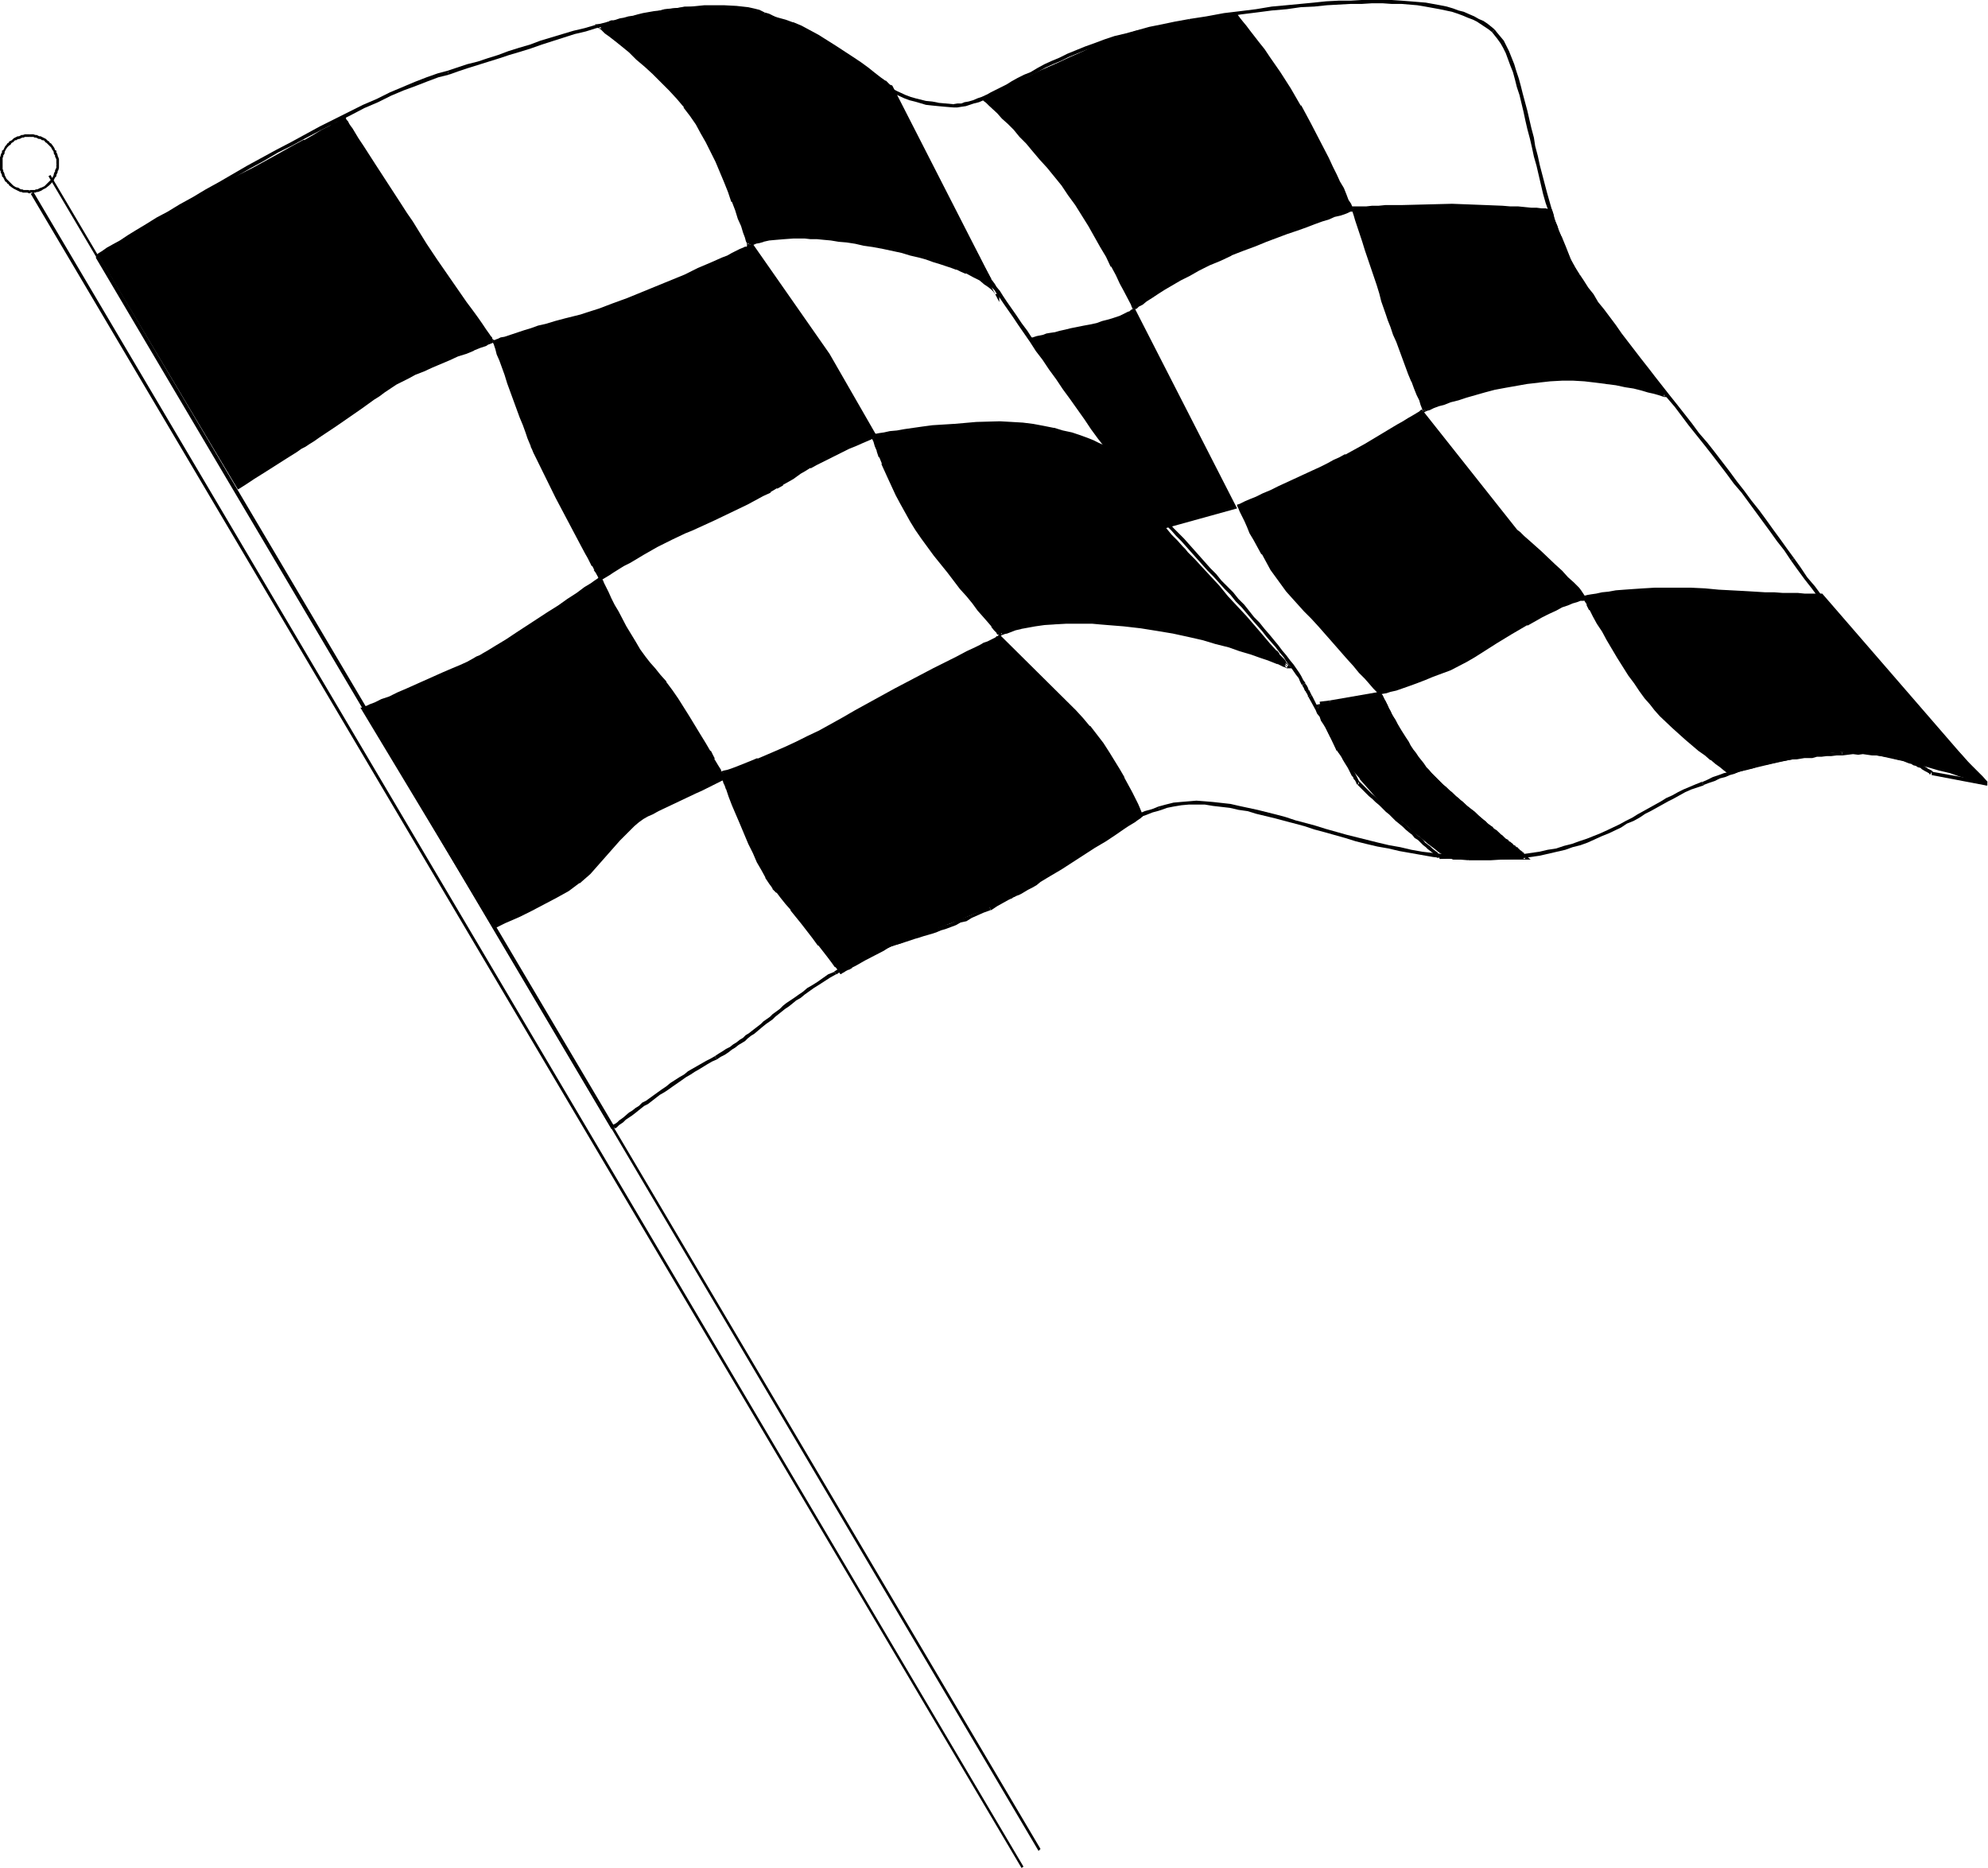
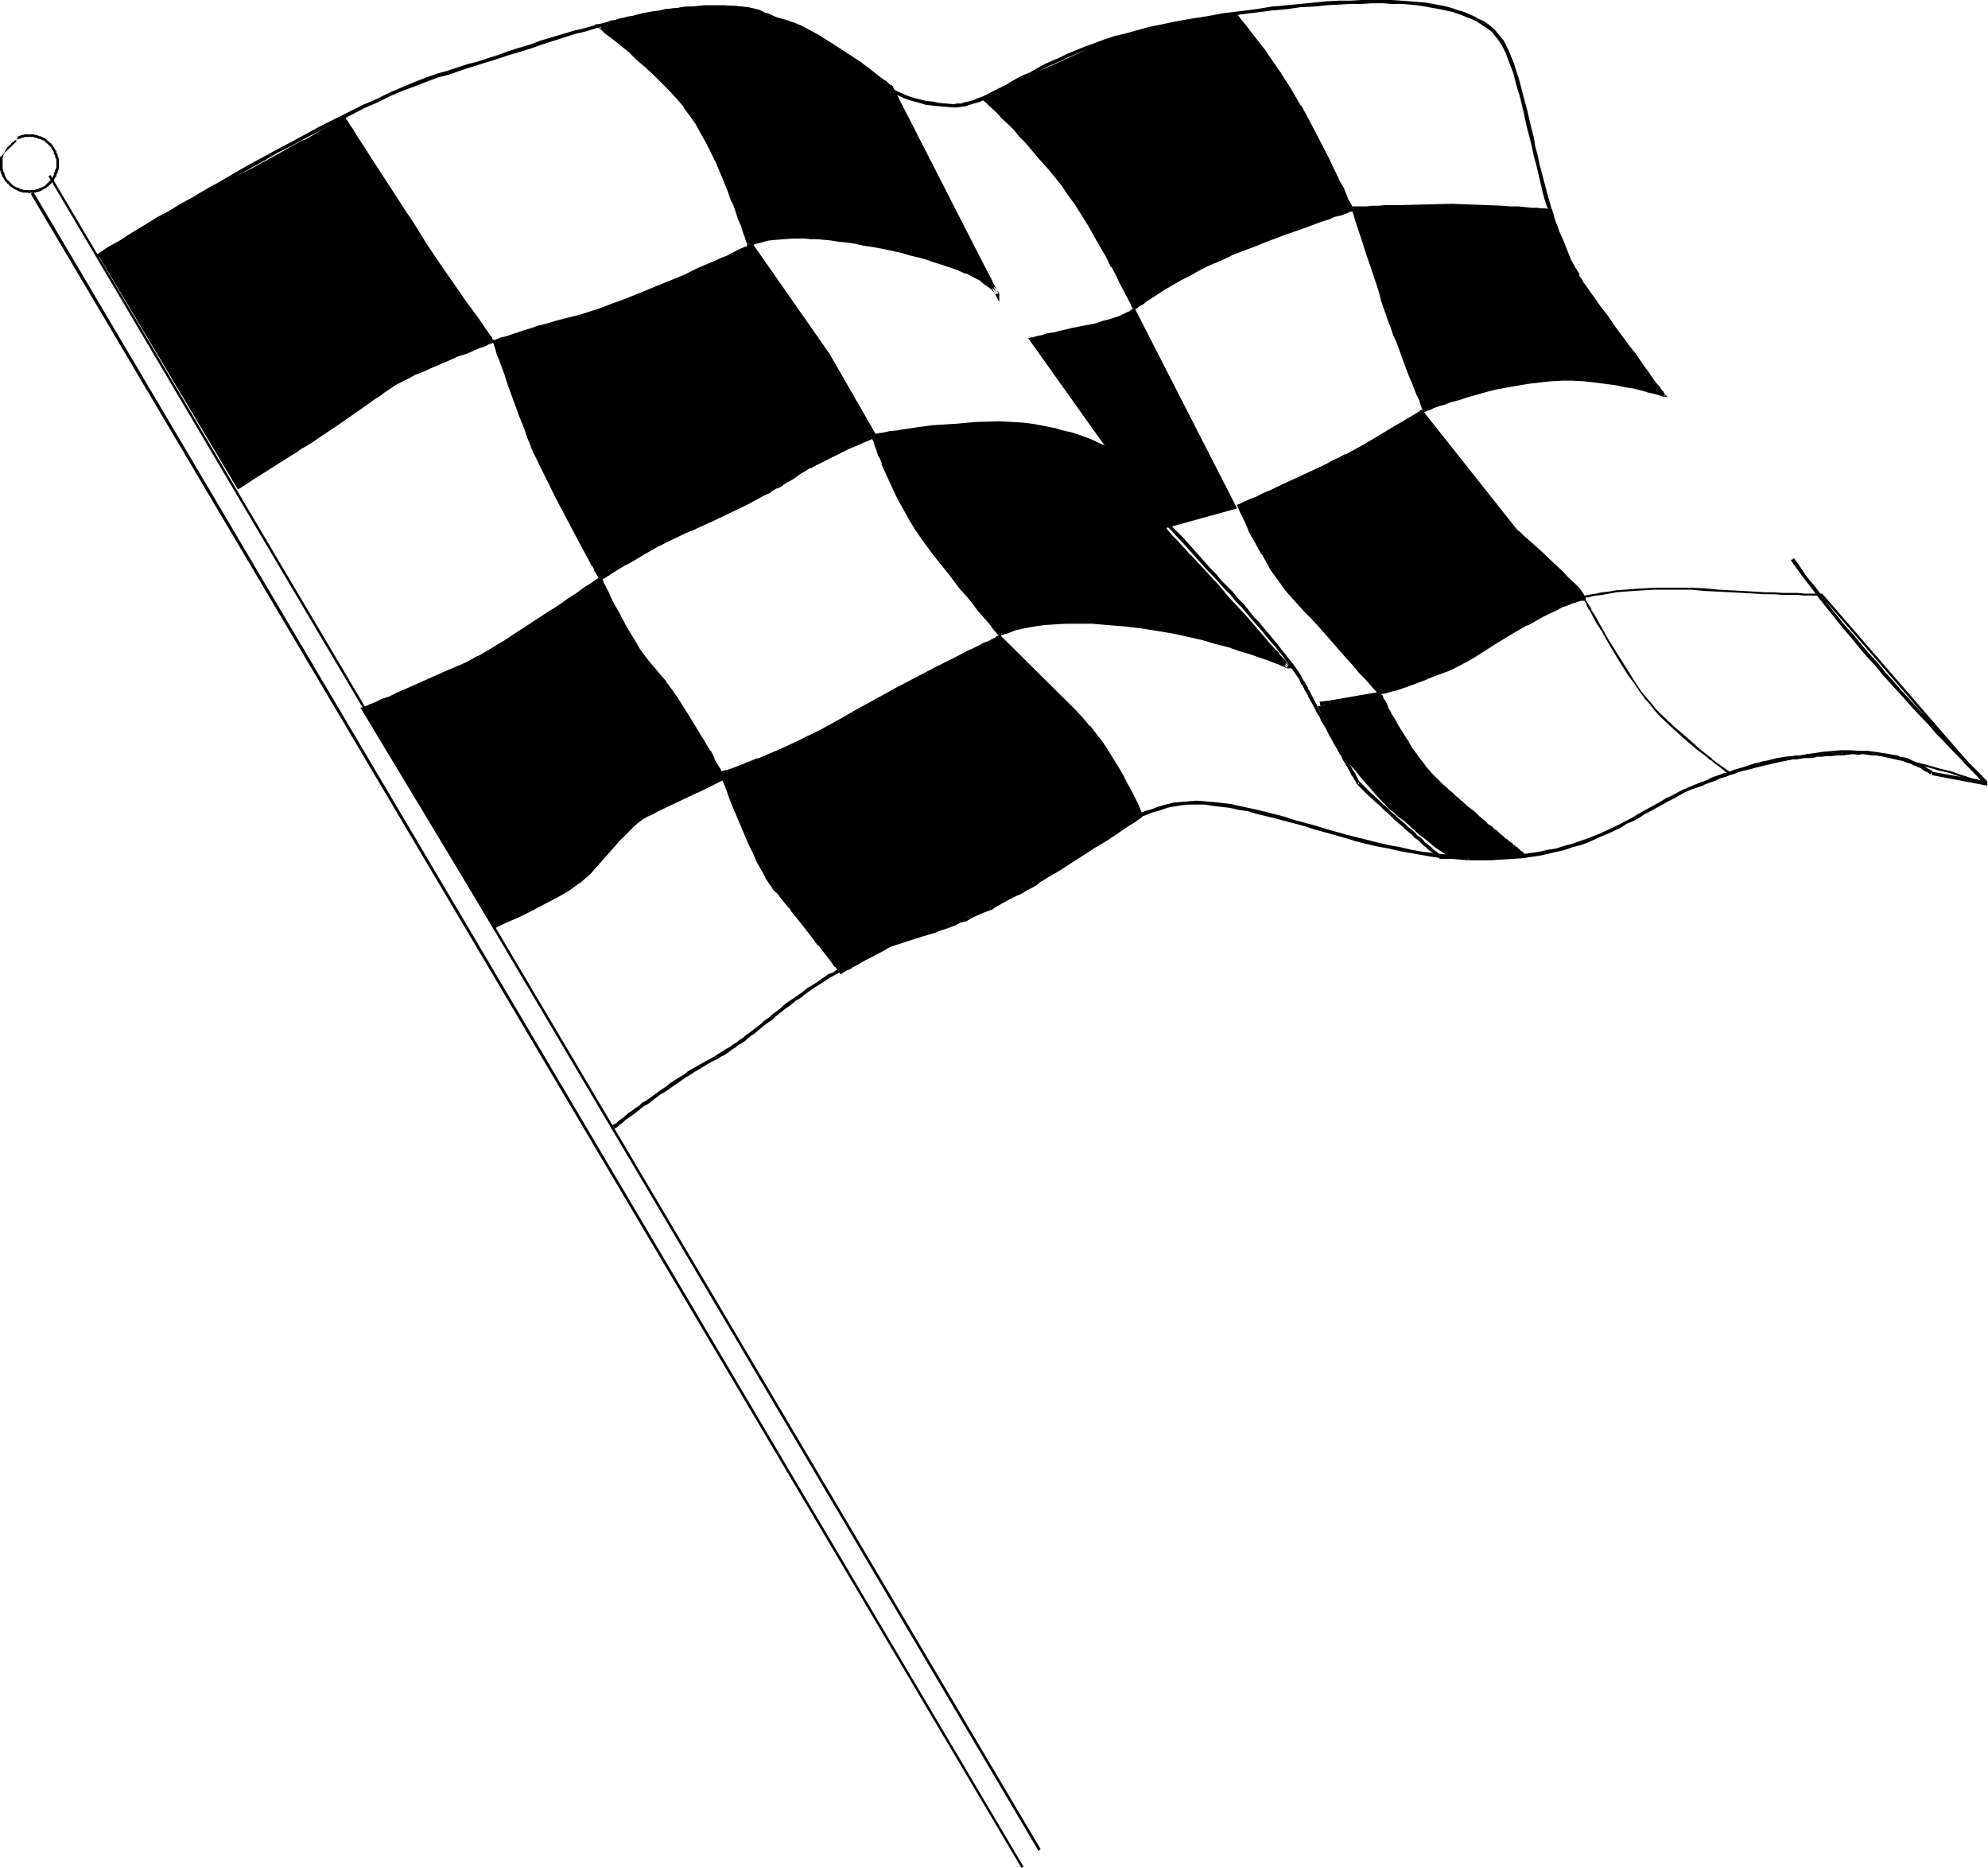
<svg xmlns="http://www.w3.org/2000/svg" xmlns:ns1="http://sodipodi.sourceforge.net/DTD/sodipodi-0.dtd" xmlns:ns2="http://www.inkscape.org/namespaces/inkscape" version="1.0" width="129.724mm" height="121.886mm" id="svg63" ns1:docname="Checkered Flag 4.wmf">
  <ns1:namedview id="namedview63" pagecolor="#ffffff" bordercolor="#000000" borderopacity="0.25" ns2:showpageshadow="2" ns2:pageopacity="0.0" ns2:pagecheckerboard="0" ns2:deskcolor="#d1d1d1" ns2:document-units="mm" />
  <defs id="defs1">
    <pattern id="WMFhbasepattern" patternUnits="userSpaceOnUse" width="6" height="6" x="0" y="0" />
  </defs>
  <path style="fill:#000000;fill-opacity:1;fill-rule:evenodd;stroke:none" d="M 11.958,43.466 256.136,456.469 256.621,455.984 12.443,43.142 Z" id="path1" />
  <path style="fill:#000000;fill-opacity:1;fill-rule:evenodd;stroke:none" d="M 7.595,47.828 251.934,460.67 252.419,460.347 8.242,47.344 Z" id="path2" />
-   <path style="fill:#000000;fill-opacity:1;fill-rule:evenodd;stroke:none" d="M 151.581,277.921 24.402,63.017 23.594,63.502 150.773,278.406 Z" id="path3" />
  <path style="fill:#000000;fill-opacity:1;fill-rule:evenodd;stroke:none" d="m 24.078,63.663 0.323,-0.323 v 0 l 0.485,-0.162 0.808,-0.485 1.131,-0.808 1.454,-0.808 1.778,-0.969 1.939,-1.293 2.101,-1.293 2.424,-1.454 2.586,-1.616 2.747,-1.616 3.07,-1.616 3.07,-1.777 3.07,-1.939 3.394,-1.777 6.949,-4.04 3.555,-1.939 3.555,-2.101 3.555,-1.777 3.555,-1.939 3.717,-1.939 3.555,-1.777 3.555,-1.777 3.394,-1.777 3.394,-1.454 3.232,-1.616 3.07,-1.293 3.07,-1.131 2.909,-1.131 2.586,-0.969 2.586,-0.646 -0.323,-0.969 -2.424,0.646 -2.747,0.969 -2.909,1.131 -3.07,1.293 -3.07,1.293 -3.232,1.616 -3.394,1.454 -3.555,1.777 -3.555,1.777 -3.555,1.777 -3.555,1.939 -3.555,1.939 -3.717,1.939 -3.555,1.939 -3.555,1.939 -6.949,4.04 -3.232,1.777 -3.232,1.939 -3.232,1.777 -2.909,1.777 -2.747,1.454 -2.586,1.616 -2.424,1.454 -2.101,1.293 -1.939,1.293 -1.778,0.969 -1.454,0.808 -1.131,0.808 -0.808,0.485 -0.646,0.485 -0.162,0.323 0.485,-0.323 z" id="path4" />
  <path style="fill:#000000;fill-opacity:1;fill-rule:evenodd;stroke:none" d="m 110.696,18.42 2.262,-0.808 2.424,-0.808 2.586,-0.808 2.586,-0.808 2.586,-0.808 2.424,-0.808 2.747,-0.808 2.586,-0.808 2.747,-0.969 8.08,-2.585 2.747,-0.646 2.586,-0.808 2.747,-0.646 2.747,-0.646 2.747,-0.646 2.586,-0.485 2.747,-0.485 2.747,-0.485 2.586,-0.323 2.747,-0.323 2.586,-0.162 h 2.586 2.586 l 2.586,0.162 2.424,0.162 2.424,0.323 2.262,0.485 2.424,0.485 2.262,0.646 2.262,0.969 0.485,-0.808 -2.424,-0.969 -2.424,-0.646 -2.424,-0.646 -2.424,-0.485 -2.424,-0.323 -2.424,-0.162 -2.586,-0.162 h -2.586 l -2.586,0.162 -2.747,0.162 -2.586,0.162 -2.747,0.485 -2.586,0.323 -2.747,0.485 -2.747,0.646 -2.747,0.646 -2.909,0.646 -2.586,0.646 -2.747,0.808 -2.747,0.646 -8.08,2.424 -2.586,0.969 -2.747,0.808 -2.586,0.808 -2.586,0.969 -2.586,0.808 -2.424,0.808 -2.586,0.646 -2.424,0.808 -2.424,0.808 z" id="path5" />
  <path style="fill:#000000;fill-opacity:1;fill-rule:evenodd;stroke:none" d="m 193.112,5.979 h 0.162 l 1.939,0.808 2.101,0.969 1.778,0.969 1.778,0.808 1.454,0.969 1.454,0.808 1.454,0.969 1.454,0.808 1.131,0.969 1.293,0.808 2.101,1.616 0.97,0.808 1.131,0.808 0.808,0.646 0.97,0.808 0.97,0.646 0.808,0.646 0.97,0.646 2.101,1.293 0.97,0.485 2.101,0.969 1.293,0.485 1.293,0.323 1.131,0.323 1.616,0.485 1.454,0.162 1.616,0.162 1.778,0.162 1.939,0.162 v 0 -0.808 0 l -1.778,-0.162 -1.778,-0.162 -1.616,-0.323 -1.616,-0.162 -1.293,-0.323 -1.293,-0.323 -1.131,-0.323 -1.293,-0.485 -2.101,-0.969 -0.97,-0.485 -1.778,-1.293 -0.97,-0.485 -0.97,-0.808 -0.97,-0.646 -0.808,-0.646 -0.97,-0.808 -0.97,-0.808 -1.131,-0.646 -2.101,-1.777 -1.131,-0.808 -1.293,-0.808 -1.454,-0.969 -1.293,-0.969 -1.616,-0.808 -1.616,-0.969 -1.778,-0.808 -1.778,-0.969 -2.101,-0.969 -2.101,-0.808 h 0.162 z" id="path6" />
  <path style="fill:#000000;fill-opacity:1;fill-rule:evenodd;stroke:none" d="m 235.128,26.499 v 0 h 0.97 l 0.97,-0.162 1.131,-0.162 0.97,-0.323 0.97,-0.323 1.293,-0.323 2.262,-0.969 1.131,-0.646 1.131,-0.646 1.293,-0.646 1.454,-0.646 1.454,-0.808 1.293,-0.808 1.454,-0.808 1.616,-0.808 1.616,-0.808 1.778,-0.969 1.778,-0.808 1.939,-0.808 1.939,-0.969 4.363,-1.777 2.262,-0.808 2.424,-0.808 2.586,-0.808 2.747,-0.808 2.909,-0.808 2.747,-0.646 3.07,-0.808 3.232,-0.485 3.555,-0.646 -0.162,-0.969 -3.555,0.646 -3.07,0.646 -3.232,0.646 -2.909,0.808 -2.909,0.808 -2.747,0.646 -2.424,0.808 -2.586,0.969 -2.262,0.808 -4.363,1.777 -1.939,0.969 -1.939,0.808 -1.778,0.808 -1.778,0.969 -1.616,0.969 -1.616,0.646 -1.616,0.808 -1.454,0.808 -1.293,0.808 -1.293,0.646 -1.293,0.646 -1.293,0.646 -1.131,0.646 -1.131,0.485 -0.97,0.323 -1.131,0.485 -1.131,0.323 -0.97,0.162 -0.808,0.323 h -0.97 l -0.97,0.162 v 0 z" id="path7" />
  <path style="fill:#000000;fill-opacity:1;fill-rule:evenodd;stroke:none" d="m 293.465,5.655 4.202,-0.808 4.363,-0.646 4.04,-0.646 3.878,-0.485 3.717,-0.485 3.717,-0.323 3.394,-0.485 3.394,-0.162 3.07,-0.323 2.909,-0.162 2.909,-0.162 h 2.747 l 2.586,-0.162 h 2.586 l 2.262,0.162 h 2.424 l 1.939,0.162 1.939,0.162 1.939,0.323 1.778,0.323 1.778,0.323 3.07,0.646 1.454,0.485 1.293,0.485 1.131,0.485 1.293,0.485 0.97,0.485 0.97,0.646 0.97,0.646 0.97,0.646 0.808,0.646 v 0 l 0.646,-0.646 v 0 l -0.97,-0.808 -0.808,-0.646 -0.97,-0.646 -1.131,-0.485 -1.131,-0.646 -1.131,-0.485 -1.454,-0.646 -1.293,-0.323 -1.293,-0.485 L 356.812,1.616 355.196,1.293 353.419,0.969 351.641,0.646 349.702,0.485 347.763,0.323 345.662,0.162 343.238,0 h -2.262 -2.586 -2.586 l -2.747,0.162 h -2.909 l -3.07,0.162 -3.07,0.323 -3.394,0.323 -3.394,0.323 -3.555,0.323 -3.878,0.646 -3.878,0.485 -4.04,0.485 -4.363,0.808 -4.202,0.646 z" id="path8" />
  <path style="fill:#000000;fill-opacity:1;fill-rule:evenodd;stroke:none" d="m 367.963,7.918 0.646,0.808 0.646,0.808 0.808,1.131 0.646,1.131 0.646,1.293 1.131,3.07 0.646,1.616 0.485,1.777 0.485,1.939 0.646,1.939 0.97,4.04 0.485,2.262 0.485,2.101 0.646,2.424 0.485,2.101 0.485,2.262 0.646,2.262 1.616,6.948 0.646,2.262 0.808,2.262 0.646,2.101 0.646,2.101 0.808,2.101 0.808,2.101 0.97,1.939 0.808,1.939 0.97,1.777 1.131,1.777 0.808,-0.485 -1.131,-1.777 -0.97,-1.616 -0.808,-1.939 -0.97,-2.101 -0.646,-1.939 -0.808,-1.939 -0.808,-2.101 -0.646,-2.262 -0.646,-2.262 -0.646,-2.262 -1.778,-6.786 -0.485,-2.262 -0.646,-2.424 -0.323,-2.101 -0.646,-2.424 -0.485,-2.101 -0.485,-2.101 -1.131,-4.201 -0.485,-1.939 -0.485,-1.777 -0.646,-1.939 -0.485,-1.616 -0.646,-1.616 -0.646,-1.616 -0.646,-1.293 -0.646,-1.293 -0.808,-0.969 -0.808,-0.969 -0.646,-0.808 z" id="path9" />
-   <path style="fill:#000000;fill-opacity:1;fill-rule:evenodd;stroke:none" d="m 388.809,68.188 0.97,1.454 1.131,1.777 1.293,1.777 1.293,1.777 1.293,1.939 2.909,3.716 1.616,2.262 1.454,1.939 1.778,2.101 1.454,2.101 1.778,2.262 1.616,2.101 1.939,2.424 1.778,2.262 1.939,2.262 3.394,4.524 1.939,2.424 1.939,2.424 1.778,2.262 3.717,4.847 1.778,2.424 1.939,2.262 1.778,2.424 1.778,2.424 1.778,2.424 1.778,2.424 1.616,2.262 1.778,2.262 1.616,2.424 0.808,-0.485 -1.778,-2.424 -1.616,-2.262 -1.778,-2.424 -1.616,-2.262 -1.778,-2.424 -1.939,-2.424 -1.778,-2.424 -1.778,-2.262 -1.778,-2.424 -3.717,-4.847 -1.778,-2.262 -2.101,-2.424 -1.778,-2.424 -3.555,-4.524 -1.939,-2.424 -1.778,-2.262 -1.778,-2.262 -1.616,-2.101 -1.778,-2.262 -1.616,-2.101 -1.616,-2.101 -1.616,-2.101 -1.454,-2.101 -2.909,-3.878 -1.454,-1.777 -1.131,-1.939 -1.293,-1.616 -1.131,-1.777 -0.97,-1.454 z" id="path10" />
  <path style="fill:#000000;fill-opacity:1;fill-rule:evenodd;stroke:none" d="m 441.652,138.153 1.616,2.262 1.778,2.424 1.778,2.262 1.778,2.424 1.939,2.424 1.939,2.424 1.939,2.424 2.101,2.424 1.939,2.424 1.939,2.262 2.101,2.262 1.939,2.424 1.939,2.101 1.939,2.101 3.878,4.363 3.555,3.716 1.616,1.939 1.616,1.616 3.07,3.232 1.293,1.293 1.293,1.454 1.131,1.131 0.97,0.97 0.808,0.808 0.808,0.808 1.293,1.454 0.485,0.162 v -0.969 l 0.162,0.162 -1.293,-1.454 -0.808,-0.808 -0.808,-0.808 -0.97,-0.969 -1.131,-1.131 -1.293,-1.454 -1.293,-1.293 -3.07,-3.232 -1.616,-1.616 -1.616,-1.939 -3.555,-3.716 -3.878,-4.201 -1.939,-2.262 -1.939,-2.101 -1.939,-2.424 -2.101,-2.262 -1.939,-2.262 -1.939,-2.424 -2.101,-2.262 -1.939,-2.424 -1.939,-2.424 -1.778,-2.424 -1.778,-2.424 -1.939,-2.262 -1.616,-2.424 -1.616,-2.262 z" id="path11" />
  <path style="fill:#000000;fill-opacity:1;fill-rule:evenodd;stroke:none" d="m 490.132,192.767 -13.574,-2.424 -0.162,0.808 13.574,2.585 z" id="path12" />
  <path style="fill:#000000;fill-opacity:1;fill-rule:evenodd;stroke:none" d="m 476.396,191.151 0.323,-0.808 -0.162,-0.162 -0.162,-0.162 -0.323,-0.162 -0.323,-0.162 -0.323,-0.162 -0.162,-0.162 -0.808,-0.485 -0.485,-0.323 -0.485,-0.162 -0.485,-0.162 -0.646,-0.323 -0.646,-0.323 -0.646,-0.323 -0.646,-0.323 -0.808,-0.162 -0.97,-0.162 -0.646,-0.323 -1.131,-0.162 -0.808,-0.162 -0.97,-0.162 -1.131,-0.162 -0.97,-0.162 -1.131,-0.162 -1.131,-0.162 h -1.293 -1.131 -1.293 -1.454 l -1.293,0.323 0.162,0.808 1.293,-0.162 1.293,-0.162 1.293,0.162 1.131,-0.162 1.131,0.162 1.131,0.162 h 1.131 l 1.131,0.162 0.97,0.162 0.97,0.162 0.808,0.162 0.97,0.323 0.808,0.162 0.808,0.162 0.646,0.323 0.808,0.323 0.646,0.162 0.485,0.323 0.646,0.162 0.485,0.323 0.646,0.162 0.323,0.323 0.808,0.485 0.323,0.162 0.323,0.162 0.162,0.162 h 0.162 l 0.162,0.323 h 0.162 v 0 l 0.323,-0.646 z" id="path13" />
  <path style="fill:#000000;fill-opacity:1;fill-rule:evenodd;stroke:none" d="m 454.257,185.496 h 0.162 -1.616 l -1.293,0.162 h -1.131 l -1.293,0.162 h -0.97 l -1.293,0.162 h -0.808 l -1.131,0.162 -0.97,0.162 h -0.97 l -0.97,0.162 -1.778,0.162 -0.97,0.162 -0.97,0.162 -2.586,0.646 -0.97,0.162 -0.97,0.323 -0.97,0.162 -0.97,0.323 -0.97,0.323 -0.97,0.323 -1.131,0.323 -1.131,0.323 -1.131,0.485 -1.293,0.323 -1.293,0.485 -1.454,0.485 -1.293,0.646 -1.454,0.646 v -0.162 l 0.485,0.969 v -0.162 l 1.293,-0.485 1.454,-0.485 1.293,-0.646 1.293,-0.323 1.131,-0.485 1.131,-0.323 1.131,-0.485 1.131,-0.323 0.97,-0.323 1.131,-0.162 0.97,-0.323 0.808,-0.323 0.97,-0.323 h 0.97 l 2.747,-0.646 0.808,-0.162 0.97,-0.162 1.778,-0.323 h 0.97 l 0.97,-0.162 0.97,-0.162 h 0.97 0.97 l 1.131,-0.323 h 1.131 l 1.293,-0.162 h 1.131 l 1.293,-0.162 h 1.454 v 0 z" id="path14" />
  <path style="fill:#000000;fill-opacity:1;fill-rule:evenodd;stroke:none" d="m 419.675,192.767 h 0.162 l -1.616,0.646 -3.07,1.293 -1.293,0.646 -1.454,0.808 -1.454,0.646 -1.293,0.808 -1.454,0.808 -1.454,0.808 -1.454,0.808 -1.454,0.808 -1.293,0.808 -1.616,0.808 -1.454,0.808 -3.07,1.454 -1.778,0.808 -1.616,0.646 -1.616,0.646 -1.939,0.646 -1.778,0.646 -1.939,0.485 -1.939,0.646 -2.101,0.323 -2.101,0.485 -2.262,0.323 -2.262,0.323 -2.424,0.162 -2.424,0.323 h -2.586 -5.494 v 0.969 h 5.494 l 2.586,-0.162 2.586,-0.162 2.424,-0.162 2.262,-0.323 2.262,-0.323 2.101,-0.485 2.101,-0.485 2.101,-0.485 1.778,-0.646 1.939,-0.485 1.778,-0.646 1.778,-0.808 1.778,-0.808 1.616,-0.646 3.07,-1.454 1.454,-0.969 1.616,-0.646 1.454,-0.808 1.454,-0.969 1.293,-0.646 1.454,-0.808 1.454,-0.808 1.454,-0.808 1.293,-0.646 1.454,-0.808 1.454,-0.808 1.454,-0.646 1.454,-0.485 1.454,-0.485 h 0.162 z" id="path15" />
  <path style="fill:#000000;fill-opacity:1;fill-rule:evenodd;stroke:none" d="m 362.145,211.188 v 0 l -5.656,-0.485 -2.909,-0.323 -2.747,-0.323 -2.747,-0.485 -2.747,-0.646 -2.747,-0.485 -2.747,-0.646 -2.586,-0.646 -2.586,-0.646 -2.586,-0.646 -5.171,-1.454 -2.586,-0.808 -2.424,-0.646 -2.424,-0.646 -2.424,-0.808 -2.424,-0.646 -4.525,-1.131 -2.262,-0.485 -2.262,-0.485 -2.101,-0.485 -4.363,-0.485 -1.939,-0.162 -2.101,-0.162 -1.939,0.162 -1.939,0.162 -1.778,0.162 -1.939,0.485 -1.778,0.485 0.323,0.969 1.778,-0.646 1.616,-0.323 1.939,-0.323 1.778,-0.162 h 1.939 2.101 l 1.939,0.323 4.202,0.485 2.101,0.485 2.262,0.323 2.101,0.646 4.686,1.131 2.424,0.646 2.424,0.646 2.424,0.646 2.424,0.808 2.424,0.646 5.171,1.454 2.586,0.808 2.586,0.646 2.747,0.646 2.747,0.485 2.747,0.646 2.747,0.485 2.747,0.485 2.747,0.485 2.909,0.323 5.818,0.485 v 0 z" id="path16" />
  <path style="fill:#000000;fill-opacity:1;fill-rule:evenodd;stroke:none" d="m 285.708,198.907 -1.616,0.646 -1.778,0.485 -1.454,0.646 -1.616,0.646 -1.454,0.808 -1.293,0.646 -1.454,0.646 -1.293,0.808 -2.586,1.293 -2.424,1.616 -0.97,0.808 -1.293,0.646 -1.131,0.808 -0.97,0.969 -1.293,0.646 -2.262,1.616 -1.131,0.969 -2.262,1.616 -1.131,0.808 -1.293,0.969 -1.293,0.646 -1.131,0.969 -1.454,0.808 -1.293,0.808 -1.454,0.808 -2.909,1.616 -1.616,0.969 h 0.162 l 0.323,0.808 h 0.162 l 1.454,-0.969 2.909,-1.616 1.454,-0.808 1.293,-0.969 1.454,-0.808 1.131,-0.808 1.454,-0.808 1.131,-0.808 1.131,-0.808 2.424,-1.777 0.97,-0.808 2.424,-1.616 1.131,-0.646 1.131,-0.969 0.97,-0.808 1.293,-0.808 1.131,-0.646 2.424,-1.616 1.131,-0.646 1.293,-0.808 1.293,-0.646 1.293,-0.808 1.454,-0.646 1.454,-0.646 1.454,-0.646 1.454,-0.485 1.616,-0.646 1.778,-0.485 z" id="path17" />
  <path style="fill:#000000;fill-opacity:1;fill-rule:evenodd;stroke:none" d="m 244.016,223.629 -1.778,0.646 -1.454,0.808 -1.454,0.646 -1.293,0.485 -1.454,0.485 -1.293,0.646 -1.131,0.485 -1.131,0.323 -1.293,0.485 -1.131,0.323 -0.97,0.323 -1.131,0.485 -1.131,0.323 -0.808,0.323 -1.131,0.162 -0.97,0.485 -1.131,0.162 -0.97,0.323 -2.101,0.808 -0.97,0.323 -1.131,0.323 -2.101,1.131 -1.131,0.323 -1.131,0.646 -1.293,0.485 -1.293,0.646 -1.293,0.808 -1.454,0.808 -1.293,0.808 -1.454,0.969 0.646,0.646 1.293,-0.969 1.454,-0.808 1.293,-0.646 1.293,-0.808 1.131,-0.646 1.293,-0.485 1.131,-0.646 1.131,-0.485 1.131,-0.485 1.131,-0.323 0.97,-0.485 0.97,-0.323 2.101,-0.646 0.97,-0.323 0.97,-0.323 0.97,-0.323 1.131,-0.323 0.97,-0.323 1.131,-0.323 1.131,-0.323 0.97,-0.323 1.131,-0.485 1.131,-0.323 1.293,-0.485 1.293,-0.485 1.131,-0.646 1.454,-0.323 1.293,-0.808 1.454,-0.646 1.454,-0.646 1.778,-0.646 z" id="path18" />
  <path style="fill:#000000;fill-opacity:1;fill-rule:evenodd;stroke:none" d="m 205.717,239.626 h 0.162 l -1.616,0.646 -2.747,1.939 -1.293,0.808 -1.131,0.646 -1.131,0.969 -0.97,0.646 -1.131,0.808 -0.97,0.646 -0.97,0.646 -0.808,0.646 -0.808,0.808 -1.778,1.293 -0.646,0.646 -1.616,1.131 -0.646,0.646 -2.101,1.616 -0.808,0.646 -0.808,0.485 -0.646,0.646 -0.808,0.485 -0.808,0.646 -0.808,0.485 -0.808,0.646 -0.97,0.485 -0.97,0.646 -0.808,0.485 -0.97,0.646 v 0 l 0.485,0.808 v 0 l 0.97,-0.646 0.97,-0.485 0.97,-0.646 0.808,-0.646 0.808,-0.485 0.808,-0.646 0.808,-0.485 0.808,-0.485 0.646,-0.646 0.808,-0.646 0.808,-0.485 2.101,-1.777 0.808,-0.646 1.616,-1.131 0.646,-0.646 0.808,-0.646 0.808,-0.646 0.808,-0.646 0.97,-0.646 0.808,-0.646 0.97,-0.808 1.131,-0.646 0.97,-0.808 1.131,-0.808 1.131,-0.808 1.293,-0.808 2.747,-1.777 1.454,-0.808 h 0.162 z" id="path19" />
  <path style="fill:#000000;fill-opacity:1;fill-rule:evenodd;stroke:none" d="m 176.305,260.47 -1.131,0.646 -0.97,0.485 -2.262,1.293 -1.131,0.646 -1.131,0.646 -0.97,0.808 -1.131,0.646 -2.262,1.454 -0.97,0.808 -0.97,0.646 -1.131,0.808 -2.909,2.101 -0.97,0.485 -0.808,0.808 -0.808,0.485 -0.808,0.646 -0.808,0.485 -1.293,1.131 -0.646,0.485 -0.485,0.323 -0.485,0.485 -0.485,0.323 -0.323,0.162 -0.323,0.162 -0.323,0.485 v 0.323 l 0.485,0.485 v -0.969 l 0.323,0.485 v 0 l -0.162,0.162 0.323,-0.162 0.323,-0.162 0.323,-0.323 0.323,-0.323 0.485,-0.323 0.485,-0.323 0.646,-0.646 1.454,-0.969 0.646,-0.485 0.808,-0.646 0.808,-0.646 0.808,-0.646 0.97,-0.485 2.909,-2.262 1.131,-0.646 0.97,-0.646 1.131,-0.808 2.101,-1.454 1.131,-0.808 1.131,-0.646 0.97,-0.646 1.131,-0.646 2.101,-1.293 1.131,-0.646 1.131,-0.485 z" id="path20" />
  <path style="fill:#000000;fill-opacity:1;fill-rule:evenodd;stroke:none" d="m 325.624,174.024 2.424,-0.323 v -0.969 l -2.586,0.323 z" id="path21" />
  <path style="fill:#000000;fill-opacity:1;fill-rule:evenodd;stroke:none" d="m 328.048,173.701 12.282,-2.101 -0.162,-0.969 -12.12,2.101 z" id="path22" />
  <path style="fill:#000000;fill-opacity:1;fill-rule:evenodd;stroke:none" d="m 340.329,171.6 -0.485,-0.485 v 0.162 l 0.162,0.323 0.323,0.646 0.162,0.485 0.323,0.485 0.646,1.131 0.162,0.646 0.485,0.808 0.485,0.646 0.808,1.616 0.485,0.808 0.485,0.969 0.485,0.808 1.131,1.777 0.646,0.969 0.646,0.969 0.646,0.969 0.485,0.808 0.646,0.969 0.646,0.808 1.454,1.777 0.646,0.646 0.646,0.969 0.646,0.646 0.808,0.808 0.808,0.646 0.646,-0.485 -0.808,-0.808 -0.808,-0.808 -0.646,-0.646 -0.646,-0.808 -0.646,-0.646 -0.646,-0.969 -0.646,-0.808 -0.646,-0.808 -0.646,-0.969 -0.646,-0.808 -0.646,-0.969 -0.485,-0.97 -0.646,-0.969 -1.131,-1.777 -0.485,-0.808 -0.485,-0.808 -0.485,-0.969 -0.97,-1.454 -0.323,-0.808 -0.485,-0.646 -0.162,-0.646 -0.646,-1.293 -0.323,-0.323 -0.162,-0.485 -0.162,-0.485 -0.323,-0.162 v -0.162 l -0.323,-0.485 z" id="path23" />
  <path style="fill:#000000;fill-opacity:1;fill-rule:evenodd;stroke:none" d="m 354.712,193.414 0.323,0.485 0.485,0.323 0.485,0.485 0.97,0.969 0.485,0.323 0.646,0.646 0.485,0.323 0.485,0.485 0.646,0.485 0.485,0.485 0.646,0.485 0.485,0.485 0.646,0.485 0.485,0.485 0.646,0.485 0.485,0.485 0.646,0.485 0.97,0.969 0.646,0.485 0.485,0.485 1.131,0.808 0.485,0.485 0.646,0.485 0.323,0.323 0.485,0.485 0.485,0.323 0.485,0.485 0.485,0.323 0.646,0.485 v 0 l 0.485,-0.646 v -0.162 l -0.646,-0.323 -0.323,-0.323 -0.485,-0.485 -0.485,-0.323 -0.485,-0.485 -0.485,-0.485 -0.646,-0.323 -0.323,-0.485 -1.293,-0.808 -0.323,-0.485 -0.646,-0.485 -1.131,-0.969 -0.485,-0.485 -0.485,-0.485 -0.646,-0.485 -0.646,-0.485 -0.646,-0.485 -0.485,-0.485 -0.485,-0.485 -0.646,-0.485 -0.485,-0.485 -0.646,-0.485 -0.323,-0.323 -0.646,-0.646 -0.485,-0.323 -0.97,-0.969 -0.646,-0.485 -0.323,-0.323 -0.323,-0.323 z" id="path24" />
  <path style="fill:#000000;fill-opacity:1;fill-rule:evenodd;stroke:none" d="m 371.518,207.956 v 0.162 -0.162 0.162 l 0.323,0.162 -0.162,-0.162 0.162,0.323 0.162,-0.162 v 0.162 0 0 l 0.323,0.162 v 0 0 0 l 0.162,0.162 v 0 0 l 0.162,0.162 h 0.162 v 0.323 h 0.162 0.162 l 0.646,-0.646 -0.323,-0.162 h -0.162 v -0.162 h -0.162 l 0.162,0.162 -0.162,-0.323 h -0.162 v 0 -0.162 l -0.323,-0.162 v 0 0 0 0 -0.162 h -0.323 v -0.162 l -0.323,-0.162 0.162,0.162 h 0.162 l -0.485,-0.323 0.162,0.162 z" id="path25" />
  <path style="fill:#000000;fill-opacity:1;fill-rule:evenodd;stroke:none" d="m 373.134,209.249 0.323,0.323 v 0 l 0.162,0.162 h 0.162 v 0.162 l 0.323,0.162 0.485,0.485 v 0 0 l 0.162,0.162 v -0.162 0.162 l 0.323,0.162 v 0 l -0.162,-0.162 0.162,0.162 h 0.162 -0.162 l 0.162,0.162 v 0.162 h 0.323 v 0 l 0.323,0.162 v -0.808 h 0.162 l -0.162,-0.162 v 0.162 h 0.162 l -0.162,-0.162 -0.162,-0.162 v 0 0.162 l -0.162,-0.323 h -0.162 l 0.162,0.162 v -0.162 l -0.323,-0.162 v 0 l -0.162,-0.162 h -0.162 l -0.323,-0.485 h -0.162 l -0.162,-0.323 h -0.323 v -0.162 h -0.162 v -0.162 z" id="path26" />
  <path style="fill:#000000;fill-opacity:1;fill-rule:evenodd;stroke:none" d="m 375.72,210.541 -20.685,0.323 v 0.969 l 20.685,-0.485 z" id="path27" />
  <path style="fill:#000000;fill-opacity:1;fill-rule:evenodd;stroke:none" d="m 355.035,211.834 0.323,-0.808 -0.162,-0.162 -0.162,-0.162 -0.323,-0.162 -0.162,-0.323 -0.485,-0.323 -0.808,-0.646 -0.485,-0.485 -0.646,-0.485 -0.646,-0.485 -0.485,-0.646 -0.646,-0.646 -0.808,-0.485 -0.646,-0.808 -0.646,-0.485 -0.97,-0.808 -0.646,-0.646 -0.97,-0.808 -0.808,-0.646 -0.808,-0.808 -0.808,-0.646 -0.808,-0.808 -0.808,-0.808 -0.97,-0.808 -0.808,-0.808 -0.646,-0.646 -0.97,-0.808 -0.646,-0.646 -0.808,-0.808 -1.293,-1.293 -0.646,0.646 1.293,1.293 0.808,0.808 0.646,0.646 0.97,0.808 0.646,0.646 0.97,0.808 0.808,0.808 0.808,0.808 0.808,0.646 0.808,0.808 0.808,0.808 0.808,0.646 0.97,0.808 0.646,0.646 0.97,0.808 0.646,0.485 0.646,0.808 0.808,0.485 0.646,0.646 0.646,0.646 0.646,0.485 0.485,0.485 0.646,0.485 0.808,0.646 0.323,0.323 0.162,0.323 0.323,0.323 h 0.323 v 0.162 l 0.323,-0.808 z" id="path28" />
  <path style="fill:#000000;fill-opacity:1;fill-rule:evenodd;stroke:none" d="m 335.158,193.737 0.323,-0.808 h -0.162 0.162 l -0.323,-0.323 -0.323,-0.646 -0.162,-0.323 -0.162,-0.323 -0.323,-0.646 -0.646,-0.969 -0.323,-0.646 -0.808,-1.454 -0.97,-1.454 -0.323,-0.808 -0.485,-0.808 -0.485,-0.969 -0.646,-0.969 -0.323,-0.646 -0.485,-0.969 -0.646,-0.969 -0.323,-0.808 -0.485,-0.969 -0.646,-0.808 -0.485,-0.969 -0.485,-0.808 -0.485,-0.969 -0.808,-1.616 -0.808,-1.616 -0.808,0.485 0.808,1.454 0.97,1.777 0.323,0.808 0.646,0.808 0.323,0.969 0.646,0.969 0.485,0.808 0.485,0.97 0.485,0.969 0.485,0.808 0.485,0.969 0.485,0.808 0.485,0.808 0.485,0.969 0.485,0.646 0.323,0.808 0.485,0.808 0.808,1.293 0.323,0.646 0.646,1.293 0.323,0.323 0.162,0.485 0.323,0.323 0.323,0.646 v 0.162 0 l 0.323,0.323 0.323,-0.808 z" id="path29" />
  <path style="fill:#000000;fill-opacity:1;fill-rule:evenodd;stroke:none" d="m 323.523,171.438 v 0 l -0.162,-0.162 v -0.162 l -0.162,-0.162 v -0.162 l -0.162,-0.162 v -0.323 h -0.162 v 0 l -0.162,-0.162 v -0.162 0 0 l -0.162,-0.323 v 0 -0.162 l -0.162,-0.162 v -0.162 l -0.162,-0.162 h -0.162 0.162 l -0.323,-0.485 v 0 l 0.162,0.162 -0.162,-0.162 -0.808,0.323 v -0.162 l 0.162,0.485 0.162,0.162 -0.162,-0.162 0.162,0.323 v 0 0 l 0.162,0.162 v 0.162 0 l 0.162,0.323 v 0 l 0.162,0.323 h 0.162 v 0.162 0 0.162 h 0.162 v 0.162 l 0.162,0.162 v 0.162 l 0.162,0.162 v 0.323 l 0.323,0.323 -0.162,-0.162 z" id="path30" />
  <path style="fill:#000000;fill-opacity:1;fill-rule:evenodd;stroke:none" d="m 321.907,168.53 v -0.162 l -0.485,-0.646 -0.485,-0.969 -0.485,-0.808 -1.454,-2.101 -0.808,-0.97 -0.97,-1.293 -0.97,-1.131 -0.97,-1.293 -2.262,-2.747 -1.131,-1.293 -1.293,-1.616 -1.293,-1.293 -2.424,-3.07 -1.454,-1.454 -1.293,-1.616 -1.454,-1.454 -1.454,-1.454 -1.293,-1.616 -1.454,-1.454 -2.586,-2.908 -1.293,-1.454 -1.293,-1.454 -1.293,-1.454 -1.293,-1.293 -1.293,-1.293 -1.131,-1.293 -1.131,-1.293 -0.97,-1.131 v 0 l -0.646,0.646 v 0 l 0.97,1.131 1.131,1.293 1.293,1.293 1.131,1.293 1.293,1.293 1.293,1.454 1.293,1.454 1.293,1.454 2.586,2.908 1.454,1.454 1.454,1.616 1.293,1.454 1.454,1.454 1.293,1.616 1.454,1.454 2.586,3.07 1.131,1.293 1.293,1.454 1.131,1.454 2.262,2.585 0.97,1.293 0.97,1.131 0.808,1.293 0.808,0.969 1.454,2.101 0.646,0.808 0.323,0.808 0.485,0.969 v -0.162 z" id="path31" />
-   <path style="fill:#000000;fill-opacity:1;fill-rule:evenodd;stroke:none" d="m 286.193,126.519 -1.131,-1.131 -1.131,-1.616 -1.293,-1.616 -1.454,-1.616 -1.293,-1.939 -1.616,-1.939 -1.616,-2.101 -1.616,-2.262 -1.616,-2.262 -1.778,-2.424 -1.778,-2.424 -1.778,-2.262 -3.394,-5.009 -1.778,-2.424 -1.616,-2.424 -1.778,-2.424 -1.616,-2.424 -1.616,-2.262 -1.454,-2.101 -1.454,-2.262 -1.454,-1.939 -1.293,-1.939 -1.131,-1.616 -1.131,-1.616 -0.97,-1.454 -0.808,-1.293 -0.808,-0.969 -0.485,-0.808 -0.485,-0.646 -0.162,-0.323 v 0.162 l -0.485,0.323 v -0.808 l -0.485,0.485 v 0.162 l 0.323,0.485 0.485,0.646 0.646,0.808 0.646,1.131 0.808,1.131 0.97,1.454 1.131,1.616 1.131,1.616 1.293,1.939 1.454,2.101 1.454,2.101 1.454,2.262 1.616,2.101 1.616,2.424 1.778,2.424 1.616,2.424 1.778,2.424 3.555,5.009 1.616,2.424 1.778,2.424 1.778,2.262 1.616,2.262 1.616,2.262 1.616,2.101 1.616,1.939 1.454,1.939 1.454,1.777 1.293,1.616 1.131,1.454 1.131,1.293 z" id="path32" />
  <path style="fill:#000000;fill-opacity:1;fill-rule:evenodd;stroke:none" d="m 244.501,68.834 -0.97,-1.777 -0.97,-1.777 -0.97,-1.939 -0.97,-1.777 -1.131,-1.939 -0.97,-1.939 -0.97,-1.939 -1.131,-2.101 -0.97,-1.939 -1.131,-1.939 -0.97,-1.939 -0.97,-1.939 -1.131,-1.939 -0.808,-1.939 -1.131,-1.777 -0.808,-1.777 -0.97,-1.777 -0.808,-1.777 -0.808,-1.454 -0.808,-1.616 -1.454,-2.747 -0.646,-1.293 -0.646,-1.131 -0.646,-1.131 -0.323,-0.969 -0.485,-0.808 -0.323,-0.646 -0.323,-0.485 -0.162,-0.323 -0.162,-0.323 -0.323,0.646 v -0.969 l -0.485,0.646 v 0.162 l 0.323,0.485 0.323,0.646 0.323,0.646 0.485,0.808 0.323,0.969 0.646,0.969 0.646,1.131 0.646,1.293 1.454,2.908 0.808,1.454 0.808,1.616 0.808,1.616 0.97,1.777 0.97,1.777 0.97,1.939 0.97,1.939 0.97,1.777 0.97,1.939 1.131,1.939 0.97,2.101 1.131,1.939 0.97,1.939 0.97,1.939 1.131,1.939 0.97,1.939 0.97,1.939 0.97,1.777 1.131,1.777 0.97,1.939 z" id="path33" />
  <path style="fill:#000000;fill-opacity:1;fill-rule:evenodd;stroke:none" d="m 219.614,22.621 0.323,-0.808 -0.323,-0.162 -0.162,-0.162 h -0.162 l -0.323,-0.323 -0.485,-0.485 -0.485,-0.323 -0.646,-0.485 -0.646,-0.485 -2.424,-1.616 -0.97,-0.646 -2.101,-1.454 -1.131,-0.808 -0.97,-0.646 -1.293,-0.808 -1.131,-0.808 -1.293,-0.646 -1.293,-0.969 -1.293,-0.646 -1.293,-0.808 -1.293,-0.808 -1.293,-0.808 -1.454,-0.646 -1.293,-0.646 -1.293,-0.808 -1.293,-0.646 -1.293,-0.485 -1.293,-0.646 -1.293,-0.646 -1.131,-0.323 -0.323,0.808 1.293,0.485 1.131,0.323 1.131,0.646 1.454,0.646 1.293,0.646 1.293,0.646 1.293,0.808 1.293,0.646 1.293,0.808 1.293,0.808 1.293,0.646 1.293,0.808 1.293,0.808 1.131,0.808 1.293,0.808 1.131,0.808 1.131,0.646 1.131,0.808 2.101,1.293 0.97,0.646 2.424,1.777 0.646,0.323 0.646,0.646 0.485,0.323 0.485,0.323 0.323,0.323 0.162,0.162 0.162,0.162 h 0.162 l 0.323,-0.808 z" id="path34" />
  <path style="fill:#000000;fill-opacity:1;fill-rule:evenodd;stroke:none" d="m 188.587,3.07 v 0 l -1.293,-0.646 -1.293,-0.323 -1.454,-0.323 -1.454,-0.162 -1.454,-0.162 -3.07,-0.162 h -1.616 -1.616 -1.616 l -1.616,0.162 -1.616,0.162 h -1.616 l -1.616,0.323 -1.454,0.162 -3.07,0.485 -1.454,0.162 -2.747,0.485 -1.293,0.323 -1.131,0.323 -1.131,0.162 -1.131,0.323 -0.97,0.162 -1.454,0.485 h -0.646 l -0.485,0.162 -0.162,0.162 -0.646,0.162 v 0.485 l 0.485,0.323 V 5.494 l 0.323,0.485 -0.162,0.162 v 0.162 l 0.485,-0.162 0.485,-0.162 0.646,-0.162 1.454,-0.323 0.97,-0.323 0.97,-0.162 1.131,-0.323 1.131,-0.162 1.454,-0.323 1.131,-0.323 1.293,-0.162 1.616,-0.162 3.07,-0.646 h 1.454 l 1.616,-0.323 h 1.616 l 1.454,-0.323 h 1.616 l 1.616,-0.162 h 1.616 l 1.616,0.162 h 1.454 1.454 l 1.454,0.323 1.454,0.162 1.293,0.323 1.293,0.323 1.293,0.485 v 0 z" id="path35" />
-   <path style="fill:#000000;fill-opacity:1;fill-rule:evenodd;stroke:none" d="M 7.272,33.124 H 6.141 L 5.656,33.286 H 5.333 L 5.01,33.447 4.686,33.609 H 4.363 L 4.04,33.771 3.717,33.932 3.394,34.094 2.909,34.579 2.586,34.74 2.262,34.902 2.101,35.225 1.778,35.386 1.616,35.71 1.293,36.033 0.97,36.679 0.808,37.002 0.485,37.164 v 0.485 l -0.162,0.162 -0.162,0.485 v 0.162 L 0,38.78 v 0.485 1.131 H 0.646 V 39.264 38.941 L 0.808,38.618 V 38.295 L 0.97,38.133 1.131,37.81 V 37.487 L 1.293,37.164 1.454,36.841 1.778,36.356 2.101,36.033 2.262,35.871 2.586,35.71 2.747,35.386 2.909,35.225 3.232,35.063 3.717,34.579 H 4.04 L 4.202,34.417 4.686,34.255 h 0.162 l 0.323,-0.162 0.323,-0.162 h 0.323 l 0.323,-0.162 h 1.131 z" id="path36" />
+   <path style="fill:#000000;fill-opacity:1;fill-rule:evenodd;stroke:none" d="M 7.272,33.124 H 6.141 L 5.656,33.286 H 5.333 L 5.01,33.447 4.686,33.609 H 4.363 v 0.485 l -0.162,0.162 -0.162,0.485 v 0.162 L 0,38.78 v 0.485 1.131 H 0.646 V 39.264 38.941 L 0.808,38.618 V 38.295 L 0.97,38.133 1.131,37.81 V 37.487 L 1.293,37.164 1.454,36.841 1.778,36.356 2.101,36.033 2.262,35.871 2.586,35.71 2.747,35.386 2.909,35.225 3.232,35.063 3.717,34.579 H 4.04 L 4.202,34.417 4.686,34.255 h 0.162 l 0.323,-0.162 0.323,-0.162 h 0.323 l 0.323,-0.162 h 1.131 z" id="path36" />
  <path style="fill:#000000;fill-opacity:1;fill-rule:evenodd;stroke:none" d="m 0,40.395 v 0.969 0.646 l 0.162,0.162 v 0.323 l 0.162,0.323 0.162,0.323 v 0.323 l 0.323,0.323 0.162,0.323 0.162,0.323 0.162,0.323 0.323,0.162 0.162,0.323 0.323,0.162 0.162,0.323 0.646,0.485 0.485,0.323 0.323,0.162 0.323,0.162 0.323,0.162 0.323,0.162 0.323,0.162 H 5.333 l 0.323,0.162 H 6.141 6.787 L 7.11,47.667 H 7.272 V 47.02 H 7.434 L 6.949,46.859 H 6.141 5.818 L 5.494,46.697 H 5.171 L 4.848,46.536 4.686,46.374 4.202,46.212 H 4.04 L 3.717,46.051 3.232,45.728 2.909,45.405 2.747,45.243 2.586,45.081 2.262,44.758 2.101,44.597 1.778,44.273 1.616,44.112 1.454,43.789 1.293,43.466 1.131,43.142 V 42.981 L 0.97,42.496 0.808,42.334 V 42.011 L 0.646,41.688 v -0.323 -0.969 z" id="path37" />
  <path style="fill:#000000;fill-opacity:1;fill-rule:evenodd;stroke:none" d="m 7.272,47.667 h 0.162 l 0.162,-0.162 h 0.646 0.485 l 0.323,-0.162 h 0.323 l 0.808,-0.323 0.485,-0.323 0.646,-0.323 0.808,-0.646 0.485,-0.485 0.646,-0.808 0.323,-0.646 0.323,-0.323 v -0.323 l 0.162,-0.323 0.162,-0.323 v -0.323 l 0.162,-0.162 0.162,-0.646 v -0.646 0 -0.323 h -0.646 l 0.162,-0.162 -0.162,0.323 v 0.808 l -0.162,0.323 -0.162,0.323 v 0.323 l -0.162,0.162 -0.162,0.485 v 0.162 l -0.162,0.323 -0.162,0.323 -0.162,0.323 -0.646,0.646 -0.485,0.485 -0.646,0.646 -0.646,0.323 -0.485,0.162 -0.323,0.162 -0.323,0.162 H 8.888 L 8.565,46.859 H 8.242 7.434 L 7.11,47.182 7.272,47.02 Z" id="path38" />
  <path style="fill:#000000;fill-opacity:1;fill-rule:evenodd;stroke:none" d="m 14.544,40.395 v 0 -0.323 -0.808 l -0.162,-0.485 -0.162,-0.323 v -0.162 l -0.162,-0.485 -0.162,-0.162 v -0.485 l -0.323,-0.162 -0.162,-0.485 -0.323,-0.485 -0.485,-0.646 -0.323,-0.162 -0.162,-0.323 -0.323,-0.162 -0.162,-0.162 -0.323,-0.323 -0.323,-0.162 -0.323,-0.162 -0.323,-0.162 -0.323,-0.162 h -0.323 L 9.373,33.447 9.05,33.286 H 8.726 L 8.242,33.124 H 7.272 v 0.646 h 0.97 l 0.323,0.162 H 8.888 l 0.323,0.162 0.323,0.162 h 0.323 l 0.323,0.162 0.162,0.162 h 0.323 l 0.323,0.162 0.162,0.323 0.323,0.162 0.162,0.162 0.323,0.323 0.162,0.162 0.162,0.162 0.323,0.323 0.323,0.646 0.162,0.162 0.162,0.323 v 0.323 l 0.162,0.323 0.162,0.162 v 0.323 l 0.162,0.323 0.162,0.323 v 0.808 0.485 -0.162 z" id="path39" />
  <path style="fill:#000000;fill-opacity:1;fill-rule:evenodd;stroke:none" d="m 24.402,62.855 v -0.162 h 0.323 l 0.323,-0.162 0.323,-0.323 0.485,-0.323 0.646,-0.323 0.646,-0.485 0.808,-0.485 1.778,-0.969 2.101,-1.293 2.262,-1.293 2.262,-1.454 5.01,-2.908 5.01,-2.747 2.262,-1.293 2.101,-1.131 1.939,-0.969 0.97,-0.485 0.808,-0.323 0.646,-0.485 0.97,-0.323 1.939,-0.969 2.101,-1.131 2.424,-1.293 5.01,-2.747 5.171,-2.747 2.424,-1.293 2.262,-1.293 2.101,-1.131 1.778,-1.131 0.808,-0.323 0.808,-0.485 0.485,-0.323 0.646,-0.323 0.323,-0.162 0.323,-0.323 h 0.323 v 0 0 l 0.162,0.162 0.162,0.323 0.323,0.323 0.162,0.485 0.485,0.646 0.485,0.646 0.323,0.808 1.131,1.616 1.293,1.939 1.454,2.101 1.454,2.424 6.141,9.533 1.616,2.424 1.454,2.101 1.293,2.101 0.97,1.616 1.131,1.777 1.293,1.777 1.293,2.101 1.454,1.939 2.909,4.363 2.909,4.201 1.454,1.939 1.131,1.777 1.293,1.616 0.97,1.454 0.808,1.131 0.323,0.485 0.323,0.485 0.162,0.323 0.162,0.162 0.162,0.162 v 0 0 l -0.162,0.162 h -0.323 l -0.323,0.162 -0.485,0.162 -0.646,0.323 -1.293,0.485 -1.616,0.646 -1.939,0.808 -1.939,0.808 -2.262,0.808 -4.202,1.777 -2.101,0.969 -2.101,0.969 -1.778,0.808 -1.616,0.808 -1.293,0.808 -0.485,0.323 -0.485,0.162 -0.808,0.646 -1.131,0.808 -1.131,0.808 -1.454,0.969 -2.747,2.101 -6.302,4.363 -3.07,1.939 -1.293,0.969 -1.293,0.808 -1.131,0.646 -1.131,0.646 -0.97,0.646 -1.131,0.808 -1.131,0.646 -1.293,0.97 -5.494,3.393 -1.293,0.808 -1.293,0.646 -0.97,0.808 -0.97,0.485 -0.808,0.646 -0.646,0.323 -0.323,0.323 h -0.162 z" id="path40" />
  <path style="fill:#000000;fill-opacity:1;fill-rule:evenodd;stroke:none" d="m 24.563,62.694 v 0.323 h 0.162 -0.162 0.162 l 0.323,-0.323 0.485,-0.323 0.485,-0.323 0.646,-0.323 v 0 l 0.646,-0.323 v 0 l 0.808,-0.485 1.778,-1.131 1.939,-1.293 2.262,-1.293 2.424,-1.293 5.01,-3.07 4.848,-2.747 2.424,-1.293 v 0 l 2.101,-1.131 4.363,-2.101 0.97,-0.485 1.939,-0.969 2.101,-1.131 2.424,-1.131 5.01,-2.747 5.171,-2.747 2.424,-1.454 v 0 l 2.262,-1.293 2.101,-1.131 v 0 l 1.778,-0.969 v -0.162 l 0.808,-0.323 v 0 l 0.808,-0.323 v -0.162 l 0.485,-0.323 v 0 l 0.646,-0.162 v -0.162 l 0.323,-0.162 0.323,-0.162 v 0 l 0.162,-0.162 h 0.162 -0.323 v 0 -0.162 0.323 l 0.323,0.323 0.162,0.323 0.323,0.485 0.485,0.646 0.323,0.646 0.485,0.646 1.131,1.777 1.293,1.939 1.454,2.101 1.454,2.262 6.141,9.695 1.616,2.424 1.293,2.101 1.293,1.939 2.262,3.555 1.293,1.777 1.293,2.101 1.454,1.939 2.909,4.363 2.909,4.201 1.293,1.777 1.293,1.939 1.131,1.616 1.131,1.454 0.808,1.131 0.323,0.485 v 0 l 0.323,0.485 v -0.162 l 0.162,0.323 0.162,0.323 v 0 l 0.162,0.162 v 0 l 0.162,-0.323 h -0.162 -0.162 v 0 l -0.323,0.162 h 0.162 l -0.485,0.162 -0.485,0.162 v 0 l -0.485,0.162 v 0 l -1.454,0.646 -1.616,0.646 v 0 l -1.939,0.646 h 0.162 l -2.101,0.808 v 0 l -2.101,0.969 -4.363,1.777 -2.101,0.969 -1.939,0.808 -1.778,0.808 -1.616,0.969 -1.454,0.646 v 0 l -0.485,0.323 -1.293,0.969 -1.131,0.808 -1.131,0.808 -1.293,0.969 -2.909,1.939 -6.302,4.363 -3.07,2.101 -1.293,0.969 -1.293,0.808 -1.131,0.646 -1.131,0.646 -0.97,0.646 -1.131,0.646 -1.131,0.808 -1.293,0.808 -5.494,3.555 -1.293,0.808 -1.131,0.646 -1.131,0.808 -0.97,0.485 -1.778,1.131 v 0 h -0.162 l 0.323,0.162 -34.259,-57.523 h -0.485 l 34.582,58.008 0.323,-0.162 v 0 l 1.778,-1.131 0.97,-0.646 0.97,-0.646 1.293,-0.808 1.293,-0.808 5.333,-3.393 1.293,-0.808 1.293,-0.808 1.131,-0.808 0.97,-0.485 0.97,-0.646 1.293,-0.808 1.131,-0.808 1.454,-0.97 2.909,-1.939 6.302,-4.363 2.909,-2.101 1.293,-0.808 1.293,-0.969 0.97,-0.646 1.454,-0.969 0.485,-0.323 v 0 l 1.293,-0.646 1.616,-0.808 1.778,-0.969 2.101,-0.808 2.101,-0.969 4.202,-1.777 2.101,-0.969 v 0 l 2.101,-0.646 v 0 l 1.939,-0.808 h -0.162 l 1.616,-0.646 1.454,-0.485 v 0 l 0.485,-0.323 v 0 l 0.485,-0.162 0.323,-0.162 h 0.162 l 0.162,-0.162 v 0 h 0.162 v 0 h 0.646 l -0.485,-0.485 v 0 -0.162 l -0.323,-0.162 -0.162,-0.323 v -0.162 l -0.323,-0.323 v 0 l -0.323,-0.485 -0.808,-1.131 -0.97,-1.454 -1.131,-1.616 -1.293,-1.777 -1.454,-1.939 -2.909,-4.201 -2.909,-4.201 -1.454,-2.101 -1.293,-1.939 -1.293,-1.939 -2.101,-3.393 -1.293,-2.101 -1.454,-2.101 -1.454,-2.262 -6.302,-9.695 -1.454,-2.262 -1.454,-2.262 -1.293,-1.939 -0.97,-1.616 -0.485,-0.808 -0.485,-0.646 -0.323,-0.485 -0.323,-0.646 -0.323,-0.323 -0.162,-0.323 v 0.162 -0.323 l -0.323,-0.162 -0.323,0.162 0.162,-0.162 -0.162,0.162 -0.323,0.162 -0.485,0.323 v 0 l -0.485,0.162 v 0.162 l -0.646,0.323 v 0 l -0.808,0.323 v 0 l -0.646,0.485 v 0 l -1.939,0.969 v 0 l -2.101,1.293 -2.262,1.293 v -0.162 l -2.424,1.293 -5.171,2.908 -5.01,2.747 -2.262,1.131 -2.262,1.131 -1.939,0.969 -0.808,0.485 -4.363,2.101 -2.262,1.131 v 0.162 l -2.262,1.293 -5.01,2.747 -5.01,2.908 -2.262,1.454 -2.262,1.293 -2.101,1.293 -1.778,0.969 -0.808,0.485 v 0 l -0.646,0.323 v 0.162 l -0.646,0.323 -0.485,0.323 -0.323,0.323 -0.323,0.162 v -0.162 l -0.162,0.162 -0.323,0.162 z" id="path41" />
  <path style="fill:#000000;fill-opacity:1;fill-rule:evenodd;stroke:none" d="m 121.685,84.184 h 0.162 l 0.162,-0.162 h 0.323 l 0.485,-0.162 0.808,-0.323 0.808,-0.323 0.97,-0.323 1.131,-0.323 1.293,-0.485 1.454,-0.485 1.616,-0.485 1.939,-0.485 1.939,-0.646 2.262,-0.485 2.262,-0.646 2.586,-0.646 1.454,-0.485 1.454,-0.485 3.07,-0.969 3.232,-1.131 3.555,-1.293 7.272,-2.908 3.555,-1.616 3.555,-1.454 3.232,-1.454 3.07,-1.454 1.454,-0.646 1.293,-0.485 1.293,-0.646 1.131,-0.485 1.131,-0.646 0.97,-0.323 0.808,-0.323 0.646,-0.323 0.485,-0.323 0.485,-0.162 0.323,-0.162 v 0 l 19.069,26.823 11.474,20.198 v 0 l -0.162,0.162 -0.485,0.162 -0.646,0.323 -1.131,0.485 -1.131,0.646 -1.454,0.646 -1.454,0.646 -1.616,0.808 -3.394,1.454 -3.07,1.616 -1.616,0.808 -1.293,0.808 -1.131,0.646 -0.97,0.646 -0.808,0.646 -1.131,0.646 -1.454,0.808 -1.454,0.808 -1.616,0.969 -1.778,0.97 -3.878,1.939 -8.08,3.878 -3.878,1.777 -1.778,0.808 -1.616,0.808 -3.394,1.454 -3.555,1.939 -3.394,1.939 -3.232,1.939 -1.454,0.808 -1.454,0.808 -1.293,0.808 -0.97,0.646 -0.808,0.485 -0.808,0.485 -0.323,0.323 h -0.162 v 0 l -0.162,-0.323 -0.162,-0.323 -0.323,-0.646 -0.323,-0.646 -0.323,-0.646 -0.485,-0.808 -0.485,-0.97 -0.646,-1.131 -0.646,-1.131 -1.131,-2.424 -1.454,-2.747 -1.454,-2.747 -3.07,-5.817 -1.454,-2.747 -1.293,-2.747 -1.293,-2.424 -0.485,-1.131 -0.485,-0.969 -0.485,-0.969 -0.323,-0.969 -0.323,-0.646 -0.323,-0.646 -0.485,-1.293 -0.646,-1.616 -0.646,-1.777 -0.646,-1.939 -3.07,-8.241 -0.646,-2.101 -0.808,-1.777 -0.485,-1.777 -0.646,-1.616 -0.485,-1.293 -0.323,-0.969 -0.162,-0.323 v -0.323 h -0.162 z" id="path42" />
  <path style="fill:#000000;fill-opacity:1;fill-rule:evenodd;stroke:none" d="m 122.008,84.184 -0.323,0.323 h 0.162 l 0.323,-0.162 v 0 l 0.323,-0.162 0.485,-0.162 0.646,-0.162 0.808,-0.323 3.555,-1.131 1.454,-0.485 1.616,-0.485 1.778,-0.485 2.101,-0.646 2.101,-0.646 2.424,-0.646 2.586,-0.646 1.293,-0.323 1.454,-0.485 3.07,-0.969 3.394,-1.131 3.555,-1.454 7.11,-2.908 v 0 l 3.717,-1.454 3.394,-1.454 3.394,-1.454 3.07,-1.454 1.454,-0.646 1.293,-0.646 1.293,-0.485 1.131,-0.646 1.131,-0.485 0.97,-0.323 0.808,-0.485 0.646,-0.323 v 0 l 0.485,-0.323 v 0 l 0.485,-0.162 v 0 l 0.323,-0.162 v 0 h -0.323 l 18.907,26.823 11.635,20.198 0.162,-0.323 v 0 h -0.323 v 0 l -0.323,0.323 v 0 l -0.808,0.323 -0.97,0.323 -1.293,0.646 -1.454,0.646 -1.454,0.646 -1.616,0.808 -3.232,1.616 -3.232,1.616 -1.454,0.808 v 0 l -1.454,0.808 -1.131,0.646 -1.778,1.293 -1.131,0.646 -1.293,0.808 v -0.162 l -1.616,0.969 v 0 l -1.616,0.969 v 0 l -1.778,0.808 -3.878,1.939 -8.08,4.04 -3.878,1.777 -1.778,0.808 -1.616,0.646 -3.394,1.616 -3.394,1.777 v 0.162 l -3.555,1.939 -3.232,1.777 -1.454,0.969 -1.454,0.808 -1.131,0.646 -1.131,0.808 -0.808,0.485 -0.646,0.485 -0.485,0.162 v 0 0 l 0.323,0.162 -0.162,-0.162 0.162,0.162 -0.97,-1.777 -0.323,-0.808 h -0.162 l -0.485,-0.808 v 0 l -0.485,-0.969 -0.485,-1.131 v 0 l -0.646,-1.131 v 0 l -1.293,-2.424 -5.818,-11.311 -5.171,-10.018 -0.323,-0.969 -0.485,-0.808 -0.323,-0.808 v 0 l -0.808,-1.939 -0.485,-1.454 -0.646,-1.777 -0.646,-1.939 -3.232,-8.402 -0.646,-1.939 -0.646,-1.939 -0.646,-1.777 -0.485,-1.454 -0.485,-1.293 -0.485,-1.293 v -0.162 l -0.162,-0.323 v 0.162 -0.162 l -0.485,-0.162 v 0.323 l 0.162,0.485 v -0.162 l 0.485,1.454 0.323,1.293 0.646,1.454 0.646,1.777 0.646,1.777 0.646,2.101 3.07,8.402 0.808,1.939 0.646,1.777 0.485,1.454 0.808,1.939 v 0.162 l 0.323,0.646 0.323,0.808 0.485,0.969 5.01,10.18 5.979,11.311 1.293,2.424 v 0 l 0.646,1.131 v 0 l 0.485,0.969 0.485,0.97 h 0.162 l 0.485,0.969 h -0.162 l 0.485,0.646 0.97,1.777 0.162,0.323 0.323,-0.162 v 0 l 0.323,-0.323 0.808,-0.485 0.808,-0.485 0.97,-0.646 1.293,-0.808 1.293,-0.808 1.616,-0.808 3.232,-1.939 3.394,-1.939 v 0 l 3.555,-1.777 3.394,-1.616 1.616,-0.646 1.778,-0.808 3.878,-1.777 8.08,-3.878 3.878,-2.101 1.778,-0.808 v -0.162 l 1.616,-0.97 v 0.162 l 1.454,-0.808 v -0.162 l 1.454,-0.808 1.131,-0.646 1.778,-1.293 1.131,-0.646 1.293,-0.808 v 0.162 l 1.454,-0.808 3.232,-1.616 3.232,-1.616 1.616,-0.808 1.616,-0.646 1.454,-0.646 1.131,-0.485 1.131,-0.485 0.646,-0.323 v -0.162 l 0.485,-0.162 v 0 h 0.162 -0.162 0.485 l -11.797,-20.521 -19.069,-27.307 -0.323,0.323 v 0 h -0.162 -0.162 l -0.323,0.162 v 0.162 l -0.646,0.323 v -0.162 l -0.646,0.323 -0.808,0.323 -0.97,0.485 -0.97,0.485 -1.131,0.646 -1.293,0.485 -1.454,0.646 -1.454,0.646 -3.07,1.293 -3.232,1.616 -3.555,1.454 -3.555,1.454 v 0 l -7.11,2.908 -3.555,1.293 -3.394,1.293 -3.07,0.969 -1.454,0.485 -1.293,0.323 -2.586,0.646 -2.424,0.646 -2.101,0.646 -2.101,0.485 -1.778,0.646 -1.616,0.485 -1.454,0.485 -3.394,1.131 -0.97,0.162 -0.646,0.323 -0.485,0.162 -0.323,0.162 h -0.162 l -0.162,0.162 h 0.162 -0.323 z" id="path43" />
  <path style="fill:#000000;fill-opacity:1;fill-rule:evenodd;stroke:none" d="m 147.702,6.463 0.162,0.162 h 0.162 l 0.162,0.162 0.323,0.323 0.323,0.323 0.646,0.323 1.131,0.969 1.454,1.131 1.616,1.293 1.778,1.454 1.778,1.777 2.101,1.777 1.939,1.777 4.04,4.04 1.939,2.101 1.778,2.101 1.454,2.101 1.454,2.101 1.293,2.262 1.131,2.101 2.424,5.009 2.101,5.009 0.97,2.424 0.97,2.424 0.97,2.101 0.646,2.101 0.646,1.777 0.646,1.616 0.485,1.454 v 0.485 l 0.323,0.485 v 0.323 l 0.162,0.323 v 0 0.162 l 0.162,-0.162 h 0.162 l 0.485,-0.323 0.646,-0.323 0.97,-0.162 1.131,-0.323 1.454,-0.323 1.778,-0.162 1.939,-0.162 2.262,-0.162 h 2.747 l 1.454,0.162 1.616,0.162 h 1.616 l 1.939,0.323 1.778,0.162 1.939,0.162 2.101,0.323 2.262,0.485 2.262,0.323 2.424,0.485 2.424,0.485 2.262,0.646 2.101,0.485 1.939,0.485 1.939,0.646 1.778,0.485 1.454,0.485 1.616,0.485 1.454,0.485 1.293,0.485 1.131,0.485 1.131,0.485 1.778,0.969 1.616,0.808 1.293,0.808 0.97,0.808 0.808,0.646 0.485,0.485 0.323,0.485 0.162,0.323 0.162,0.162 v 0 L 219.614,21.49 v 0 l -0.162,-0.162 -0.162,-0.162 -0.323,-0.323 -0.485,-0.323 -0.323,-0.323 -1.293,-0.808 -1.293,-1.131 -1.778,-1.131 -1.778,-1.293 -1.939,-1.454 -4.202,-2.747 -4.202,-2.585 -2.262,-1.293 -1.939,-0.969 -2.101,-0.808 -1.778,-0.646 -1.778,-0.646 -1.778,-0.323 -4.04,-0.808 -4.363,-0.646 -4.202,-0.485 -4.363,-0.323 h -1.939 l -2.101,0.162 h -1.778 l -1.778,0.323 -1.616,0.162 -1.454,0.485 -2.747,0.646 -2.586,0.646 -2.586,0.646 -2.262,0.485 -0.808,0.162 -0.97,0.162 -0.808,0.162 -0.646,0.162 h -0.485 l -0.485,0.162 h -0.162 z" id="path44" />
  <path style="fill:#000000;fill-opacity:1;fill-rule:evenodd;stroke:none" d="m 146.733,5.979 0.808,0.969 h 0.162 v 0 l 0.323,0.323 v -0.162 l 0.323,0.323 0.323,0.323 v 0 l 0.485,0.485 1.131,0.808 v 0 l 1.454,1.131 1.616,1.293 v 0 l 1.778,1.454 1.778,1.777 2.101,1.777 1.939,1.777 4.04,4.04 1.939,2.101 1.778,2.101 h -0.162 l 1.616,2.101 1.454,2.101 1.131,2.101 v 0 l 1.293,2.262 2.424,4.847 2.101,5.009 0.97,2.424 v 0 l 0.808,2.424 h 0.162 l 0.808,2.101 v 0 l 0.646,2.101 0.808,1.777 0.485,1.616 0.485,1.293 0.162,0.646 v 0 l 0.162,0.485 v -0.162 l 0.162,0.485 v 0.162 l 0.162,0.323 -0.162,-0.323 v 1.131 l 0.97,-0.808 -0.162,0.162 0.162,-0.162 0.485,-0.162 0.808,-0.323 h -0.162 l 0.97,-0.162 1.131,-0.323 h -0.162 l 1.454,-0.323 1.778,-0.162 1.939,-0.162 v 0 l 2.262,-0.162 h 2.747 l 1.454,0.162 v 0 h 1.616 l 1.616,0.162 1.778,0.162 1.939,0.323 1.939,0.162 2.101,0.323 2.101,0.485 2.262,0.323 2.586,0.485 2.262,0.485 v 0 l 2.262,0.485 2.101,0.646 2.101,0.485 1.778,0.485 1.778,0.646 1.616,0.485 1.454,0.485 1.454,0.485 1.293,0.485 -0.162,-0.162 1.293,0.646 v 0 l 1.131,0.485 v -0.162 l 1.778,0.969 1.616,0.808 v 0 l 1.131,0.969 0.97,0.646 v 0 l 0.808,0.646 v 0 l 0.485,0.485 0.323,0.485 v 0 l 0.162,0.162 0.162,0.323 -0.162,-0.323 v 0 l 0.808,-0.162 -26.179,-51.221 -0.162,-0.162 h -0.323 0.162 l -0.323,-0.162 v 0 l -0.323,-0.323 -0.323,-0.323 v 0 l -0.323,-0.323 h -0.162 l -1.131,-0.808 -1.454,-1.131 -1.616,-1.293 -1.778,-1.293 -1.939,-1.293 -4.202,-2.747 -4.363,-2.747 v 0 l -2.101,-1.131 -2.101,-1.131 -1.939,-0.808 h -0.162 l -1.778,-0.646 -1.778,-0.485 -1.778,-0.485 h -0.162 l -4.04,-0.808 -4.202,-0.646 -4.363,-0.485 v 0 l -4.363,-0.323 h -1.939 l -2.101,0.162 -1.778,0.162 v 0 l -1.778,0.162 -1.616,0.162 v 0 l -1.616,0.485 -2.747,0.808 -2.586,0.646 -2.424,0.485 v 0 l -2.262,0.485 v 0 l -0.97,0.162 v 0 l -0.808,0.162 h -0.162 l -0.808,0.162 h 0.162 l -0.646,0.162 -0.646,0.162 h -0.323 v 0 h -0.323 0.162 -1.131 l 0.97,0.969 h 0.162 0.323 v 0 l 0.323,-0.162 h 0.646 l 0.646,-0.162 v 0 l 0.808,-0.162 h -0.162 l 0.97,-0.162 v 0 l 0.97,-0.323 v 0 l 2.262,-0.323 v 0 l 2.586,-0.646 2.586,-0.646 2.747,-0.808 1.454,-0.323 v 0 l 1.616,-0.323 1.616,-0.162 v 0 l 1.778,-0.162 h 2.101 1.939 l 4.363,0.323 h -0.162 l 4.363,0.323 4.202,0.646 4.04,0.808 v 0 l 1.778,0.485 1.939,0.485 1.778,0.646 h -0.162 l 2.101,0.808 1.939,1.131 2.101,1.131 v 0 l 4.363,2.585 4.202,2.908 1.939,1.293 1.778,1.293 1.616,1.293 1.454,0.969 1.131,0.808 v 0 l 0.323,0.323 h 0.162 l 0.323,0.323 0.323,0.323 v 0 l 0.323,0.323 h 0.162 -0.162 v 0 -0.162 l 27.149,52.837 v -2.101 l -0.162,-0.323 -0.162,-0.323 h -0.162 l -0.323,-0.485 -0.485,-0.485 h -0.162 l -0.808,-0.646 v -0.162 l -0.97,-0.646 -1.131,-0.808 v 0 l -1.616,-0.808 -1.939,-0.969 v -0.162 l -1.131,-0.485 v 0.162 l -1.131,-0.485 -0.162,-0.162 -1.293,-0.485 -1.293,-0.485 -1.616,-0.485 -1.616,-0.485 -1.616,-0.485 -1.939,-0.485 -1.939,-0.646 -2.101,-0.485 -2.424,-0.485 v 0 l -2.424,-0.485 -2.424,-0.646 -2.262,-0.323 -2.101,-0.323 -2.101,-0.323 -1.939,-0.323 -1.939,-0.162 -1.778,-0.162 -1.616,-0.162 -1.616,-0.162 h -0.162 -1.454 -2.747 -2.262 -0.162 l -1.939,0.162 -1.778,0.162 -1.293,0.323 h -0.162 l -1.131,0.323 -0.808,0.323 h -0.162 l -0.646,0.323 -0.485,0.162 -0.323,0.162 -0.162,0.162 0.808,0.323 v -0.162 l -0.162,-0.323 0.162,0.162 -0.162,-0.323 -0.162,-0.323 v -0.162 l -0.162,-0.323 v 0 l -0.162,-0.485 -0.323,-1.293 -0.646,-1.616 -0.646,-1.939 -0.808,-2.101 v 0 l -0.97,-2.101 h 0.162 l -0.97,-2.424 v 0 l -0.97,-2.424 -2.262,-5.009 -2.262,-5.009 -1.293,-2.262 v 0 l -1.293,-2.101 -1.293,-2.262 -1.616,-1.939 V 25.853 l -1.778,-2.101 -1.939,-2.101 -4.04,-4.04 -1.939,-1.777 -2.101,-1.777 -1.778,-1.777 -1.778,-1.454 h -0.162 l -1.616,-1.293 -1.454,-1.131 V 8.241 l -1.131,-0.808 -0.485,-0.485 v 0.162 l -0.323,-0.323 -0.323,-0.323 v 0 l -0.323,-0.162 -0.162,-0.162 0.162,0.162 -0.162,-0.162 -0.323,0.808 z" id="path45" />
  <path style="fill:#000000;fill-opacity:1;fill-rule:evenodd;stroke:none" d="m 148.025,142.354 v 0.162 l -0.162,0.162 -0.323,0.162 -0.485,0.323 -0.646,0.323 -0.646,0.485 -0.646,0.485 -0.808,0.646 -1.939,1.293 -2.262,1.454 -2.424,1.616 -2.424,1.616 -5.333,3.555 -2.586,1.616 -2.586,1.616 -2.262,1.454 -2.101,1.293 -1.131,0.646 -0.808,0.485 -0.97,0.485 -0.646,0.323 -1.454,0.808 -1.778,0.808 -1.939,0.969 -2.262,0.969 -9.05,4.04 -2.262,0.969 -1.939,0.808 -1.939,0.808 -1.616,0.646 -1.454,0.646 -0.485,0.323 -0.485,0.162 -0.323,0.162 h -0.323 l -0.162,0.162 v 0 l 32.32,53.807 h 0.162 l 0.323,-0.162 0.646,-0.323 0.808,-0.323 0.808,-0.485 1.131,-0.485 2.586,-1.131 2.909,-1.454 3.07,-1.454 3.07,-1.777 2.909,-1.454 1.293,-0.969 1.293,-0.969 1.454,-1.131 1.293,-1.293 2.424,-2.585 2.424,-2.747 2.424,-2.747 2.424,-2.424 1.131,-1.131 1.131,-0.969 1.131,-0.808 1.131,-0.646 1.293,-0.646 1.293,-0.646 2.909,-1.454 6.302,-3.07 1.454,-0.646 1.293,-0.646 1.293,-0.646 0.97,-0.485 0.97,-0.323 0.646,-0.323 0.485,-0.323 h 0.162 v 0 l -0.162,-0.162 -0.162,-0.323 -0.162,-0.323 -0.323,-0.485 -0.323,-0.646 -0.646,-1.131 -0.97,-1.616 -0.97,-1.939 -1.131,-1.939 -1.293,-2.101 -2.747,-4.524 -2.747,-4.363 -1.454,-2.101 -1.454,-1.939 -1.454,-1.777 -1.293,-1.616 -1.293,-1.454 -1.131,-1.616 -1.293,-1.616 -1.131,-1.939 -2.262,-3.716 -2.101,-3.716 -0.808,-1.777 -0.97,-1.454 -0.646,-1.454 -0.646,-1.293 -0.485,-0.969 -0.323,-0.969 -0.162,-0.323 -0.162,-0.162 z" id="path46" />
  <path style="fill:#000000;fill-opacity:1;fill-rule:evenodd;stroke:none" d="m 148.349,141.869 -0.485,0.485 v 0 h -0.162 l -0.323,0.323 -0.485,0.323 -0.485,0.323 -0.646,0.485 -0.808,0.485 -0.808,0.485 -1.939,1.454 -2.262,1.454 -2.262,1.616 -2.586,1.616 -7.918,5.171 -2.424,1.616 -2.424,1.454 -2.101,1.293 -1.131,0.646 -0.808,0.485 v 0 l -0.808,0.323 -0.808,0.485 -1.454,0.808 -1.778,0.808 -1.939,0.808 -2.262,0.969 -9.05,4.04 -2.262,0.969 -1.939,0.969 -1.939,0.646 -1.616,0.808 -1.293,0.485 -0.646,0.323 -0.485,0.162 -0.323,0.162 v 0 l -0.323,0.162 -0.162,0.162 0.162,-0.162 H 88.88 l 32.805,54.453 0.323,-0.162 h -0.162 0.485 v 0 l 0.646,-0.323 1.616,-0.808 1.131,-0.485 2.586,-1.131 2.909,-1.454 3.07,-1.616 3.07,-1.616 v 0 l 2.909,-1.616 1.293,-0.97 1.293,-0.969 h 0.162 l 1.293,-1.131 1.293,-1.131 2.424,-2.747 2.424,-2.747 2.424,-2.747 2.424,-2.424 1.131,-1.131 1.131,-0.969 v 0 l 1.131,-0.808 1.131,-0.646 v 0 l 1.131,-0.485 1.454,-0.808 9.211,-4.363 1.454,-0.646 1.293,-0.646 1.293,-0.646 0.97,-0.485 1.616,-0.808 0.485,-0.162 0.162,-0.162 v -0.323 l -0.162,-0.162 v 0 -0.323 h -0.162 l -0.162,-0.323 -0.323,-0.485 -0.323,-0.485 h 0.162 l -0.808,-1.293 v 0 l -0.97,-1.616 h 0.162 l -0.97,-1.939 h -0.162 l -1.131,-1.939 -1.293,-2.101 -2.747,-4.524 -2.747,-4.363 -1.454,-2.101 -1.454,-1.939 v -0.162 l -1.454,-1.616 -1.293,-1.616 -1.293,-1.454 v 0 l -1.131,-1.454 -1.293,-1.777 -1.131,-1.939 -2.262,-3.716 v 0 l -1.939,-3.716 -0.97,-1.616 -0.808,-1.616 -0.646,-1.454 -0.646,-1.293 -0.485,-0.969 v 0 l -0.323,-0.808 h -0.162 l -0.162,-0.485 v 0 -0.162 0.162 -0.646 l -0.485,0.485 v 0.162 0.162 h 0.162 l 0.162,0.485 v 0 l 0.323,0.808 v 0 l 0.485,1.131 0.485,1.293 0.808,1.293 0.808,1.616 0.97,1.777 1.939,3.716 h 0.162 l 2.101,3.716 1.293,1.777 1.293,1.777 1.131,1.616 v 0 l 1.293,1.616 1.293,1.454 1.454,1.777 v -0.162 l 1.293,1.939 1.616,2.101 2.747,4.524 2.747,4.524 1.293,2.101 1.131,1.939 h -0.162 l 1.131,1.777 v 0 l 0.97,1.616 h -0.162 l 0.808,1.293 v 0 l 0.323,0.646 0.323,0.485 0.162,0.323 -0.162,-0.162 0.323,0.485 v 0.162 -0.162 0 l 0.162,-0.323 -0.162,0.162 -0.485,0.162 -1.454,0.808 -1.131,0.485 -1.293,0.485 -1.293,0.646 -1.454,0.808 -9.211,4.363 -1.293,0.808 -1.293,0.485 v 0 l -1.131,0.646 -1.131,0.969 v 0 l -1.131,0.969 -1.293,1.131 -2.262,2.424 -2.424,2.585 -2.424,2.747 -2.586,2.747 -1.131,1.293 -1.454,0.969 h 0.162 l -1.454,1.131 -1.293,0.808 -2.909,1.616 v 0 l -3.07,1.616 -3.07,1.616 -2.909,1.293 -2.586,1.293 -0.97,0.485 -1.778,0.808 -0.485,0.162 v 0 l -0.323,0.162 h -0.162 l -0.162,0.162 h 0.323 l -32.32,-53.807 -0.162,0.485 v 0 l 0.323,-0.323 -0.162,0.162 0.323,-0.162 0.485,-0.162 0.485,-0.162 0.485,-0.162 1.454,-0.646 1.616,-0.646 1.778,-0.808 2.101,-0.97 2.262,-0.969 9.05,-4.04 2.101,-0.969 2.101,-0.808 1.616,-0.808 1.616,-0.808 0.646,-0.323 0.808,-0.485 v -0.162 l 0.97,-0.485 0.97,-0.485 2.101,-1.293 2.424,-1.454 2.586,-1.616 7.757,-5.171 2.586,-1.777 2.424,-1.616 2.101,-1.454 1.939,-1.293 0.808,-0.646 0.808,-0.485 0.646,-0.485 0.646,-0.323 0.485,-0.323 0.323,-0.162 0.162,-0.162 h 0.162 l -0.485,-0.323 z" id="path47" />
  <path style="fill:#000000;fill-opacity:1;fill-rule:evenodd;stroke:none" d="m 178.083,190.667 h 0.162 l 0.485,-0.162 0.646,-0.162 1.131,-0.485 1.293,-0.323 1.616,-0.646 1.616,-0.646 2.101,-0.808 2.101,-0.808 2.262,-1.131 2.586,-0.97 2.586,-1.293 2.747,-1.293 2.747,-1.454 2.909,-1.616 2.909,-1.616 3.07,-1.777 3.232,-1.777 6.464,-3.393 6.464,-3.393 3.07,-1.616 3.07,-1.616 2.747,-1.293 2.424,-1.293 2.424,-1.131 0.97,-0.646 0.97,-0.323 0.808,-0.485 0.808,-0.323 0.646,-0.323 0.485,-0.323 0.485,-0.162 0.162,-0.162 0.323,-0.162 v 0 l 0.162,0.162 0.162,0.323 0.485,0.323 0.646,0.646 0.808,0.808 0.97,0.969 1.131,1.131 1.131,1.131 1.293,1.293 1.454,1.454 1.454,1.616 1.616,1.454 3.394,3.393 3.717,3.716 1.778,1.939 1.616,1.939 1.778,2.101 1.454,2.101 1.454,2.262 1.454,2.101 1.131,2.101 1.131,1.939 1.131,1.777 0.97,1.777 0.646,1.616 0.646,1.293 0.646,1.131 0.323,0.808 0.162,0.323 0.162,0.162 v 0.162 0.162 0 l -0.323,0.162 -0.323,0.162 -0.646,0.323 -0.646,0.485 -0.646,0.485 -0.97,0.646 -0.808,0.646 -2.262,1.293 -2.424,1.616 -2.747,1.616 -2.586,1.939 -5.656,3.393 -2.586,1.777 -2.424,1.454 -1.131,0.646 -0.97,0.646 -0.97,0.646 -0.808,0.485 -0.808,0.323 -0.646,0.323 -0.485,0.323 -0.323,0.162 -0.323,0.162 -0.485,0.162 -0.646,0.162 -0.646,0.323 -0.646,0.323 -0.808,0.323 -1.778,0.808 -2.101,0.808 -2.101,0.808 -4.686,1.939 -4.686,1.939 -2.262,0.808 -2.101,0.808 -1.778,0.808 -1.616,0.646 -0.646,0.323 -0.646,0.162 -0.485,0.162 -0.323,0.162 -0.808,0.162 -0.97,0.485 -0.97,0.485 -0.97,0.485 -4.686,2.585 -2.262,1.131 -0.97,0.485 -0.808,0.485 -0.646,0.485 -0.646,0.323 -0.323,0.162 v 0 h -0.162 v -0.162 l -0.162,-0.162 -0.162,-0.323 -0.646,-0.808 -0.97,-0.97 -0.97,-1.293 -1.131,-1.454 -1.131,-1.616 -1.454,-1.777 -2.747,-3.393 -2.586,-3.555 -1.293,-1.454 -1.293,-1.454 -0.97,-1.293 -0.97,-0.969 -0.323,-0.646 -0.485,-0.485 -0.97,-1.616 -0.97,-1.777 -0.97,-2.101 -1.131,-2.101 -1.131,-2.424 -2.101,-4.847 -0.97,-2.262 -0.808,-2.262 -0.808,-2.101 -0.808,-1.939 -0.323,-0.808 -0.162,-0.646 -0.323,-0.646 -0.162,-0.485 -0.162,-0.485 -0.162,-0.323 v -0.162 z" id="path48" />
  <path style="fill:#000000;fill-opacity:1;fill-rule:evenodd;stroke:none" d="m 178.406,190.667 -0.323,0.485 h 0.323 l 0.323,-0.162 0.808,-0.323 0.97,-0.323 1.454,-0.485 1.454,-0.485 1.778,-0.646 v 0 l 2.101,-0.808 v 0 l 2.101,-0.969 2.262,-0.969 2.586,-1.131 2.586,-1.293 2.747,-1.293 2.747,-1.454 2.909,-1.454 2.909,-1.616 3.07,-1.777 3.232,-1.777 6.464,-3.555 6.464,-3.393 3.232,-1.616 5.656,-2.908 2.586,-1.293 2.262,-1.131 0.97,-0.485 0.97,-0.485 0.808,-0.323 1.939,-0.969 0.485,-0.323 0.323,-0.162 h 0.162 -0.162 v 0 l -0.323,-0.162 18.422,18.42 1.778,1.939 1.616,1.939 v -0.162 l 1.616,2.262 1.616,2.101 1.454,2.101 1.293,2.101 v 0 l 1.293,2.101 v 0 l 1.131,2.101 v -0.162 l 0.97,1.939 0.97,1.616 0.808,1.616 0.646,1.454 0.485,0.97 0.485,0.969 v 0.162 l 0.162,0.323 v 0 h 0.162 l -0.162,-0.162 v 0.162 l 0.162,-0.323 v 0 0 h -0.162 -0.162 l -0.323,0.323 -0.485,0.323 -0.646,0.485 -0.808,0.485 -0.808,0.485 -0.97,0.646 -2.262,1.454 -2.424,1.616 -2.586,1.616 -2.747,1.777 -5.494,3.555 -2.747,1.616 -2.424,1.454 -1.131,0.808 -0.97,0.646 -0.97,0.485 h 0.162 l -0.97,0.485 v 0 l -0.808,0.485 h 0.162 l -0.646,0.323 -0.485,0.162 -0.323,0.323 h -0.323 l -0.485,0.323 v -0.162 l -0.485,0.162 -0.162,0.162 -0.646,0.162 -0.646,0.323 -0.808,0.323 -1.778,0.808 -2.101,0.808 -2.101,0.969 -4.686,1.939 v -0.162 l -4.686,1.939 v 0 l -2.262,0.97 -2.101,0.808 -1.778,0.808 -1.616,0.646 v -0.162 l -0.646,0.323 -0.646,0.162 -0.485,0.162 -1.131,0.485 v 0 l -0.97,0.323 -0.97,0.646 -1.131,0.485 -4.686,2.424 -2.101,1.293 -0.97,0.485 v 0 l -0.97,0.485 h 0.162 l -0.808,0.323 v 0 l -0.485,0.323 -0.323,0.323 v 0 h -0.162 0.646 -0.162 l 0.162,0.162 -0.162,-0.162 -0.162,-0.323 v 0 l -0.162,-0.323 h -0.162 l -0.485,-0.646 v 0 l -0.808,-1.131 -0.97,-1.293 -1.131,-1.454 h -0.162 l -1.131,-1.616 v 0 l -1.293,-1.616 h -0.162 l -2.747,-3.555 h 0.162 l -2.747,-3.393 v 0 l -1.293,-1.616 -1.293,-1.454 -0.97,-1.293 v 0 l -0.97,-0.969 h 0.162 l -0.485,-0.485 -0.323,-0.646 -0.97,-1.454 v 0 l -0.97,-1.777 -1.131,-2.101 -0.97,-2.101 -1.131,-2.424 -2.101,-4.847 -0.97,-2.424 -0.97,-2.262 -0.808,-1.939 v 0 l -0.646,-1.777 v -0.162 l -0.323,-0.808 v 0 l -0.162,-0.646 h -0.162 l -0.162,-0.646 v 0 l -0.162,-0.485 h -0.162 l -0.162,-0.485 0.162,0.162 -0.162,-0.485 -0.162,-0.323 v 0.323 -0.162 l -0.808,-0.323 v 0.646 l 0.162,0.323 v -0.323 0.485 l 0.323,0.485 h -0.162 l 0.162,0.485 h 0.162 l 0.162,0.646 v 0 l 0.323,0.646 v 0 l 0.323,0.97 v -0.162 l 0.646,1.939 v 0 l 0.808,2.101 0.97,2.262 0.97,2.262 2.101,5.009 1.131,2.262 0.97,2.262 1.131,1.939 0.97,1.777 v 0.162 l 0.97,1.454 0.485,0.646 0.323,0.485 v 0.162 l 0.97,0.969 v -0.162 l 0.97,1.293 1.293,1.616 1.293,1.454 h -0.162 l 2.747,3.393 v 0 l 2.747,3.555 v 0 l 1.293,1.777 h 0.162 l 1.131,1.454 v 0 l 1.131,1.454 0.97,1.293 0.808,1.131 h 0.162 l 0.646,0.808 h -0.162 l 0.162,0.323 0.323,0.162 v -0.162 0.323 l 0.323,0.323 0.485,-0.323 v 0 l 0.323,-0.162 0.485,-0.323 v 0 l 0.646,-0.323 h 0.162 l 0.808,-0.485 h -0.162 l 0.97,-0.485 2.262,-1.293 4.686,-2.424 0.97,-0.646 0.97,-0.485 0.97,-0.323 v 0 l 1.131,-0.323 0.485,-0.162 0.485,-0.323 0.808,-0.162 v -0.162 l 1.616,-0.646 1.939,-0.646 1.939,-0.808 2.262,-0.97 v 0 l 4.686,-1.777 v 0 l 4.686,-1.939 2.262,-0.969 1.939,-0.808 1.778,-0.808 0.808,-0.323 0.808,-0.323 0.646,-0.162 h -0.162 l 0.646,-0.162 v -0.162 l 0.485,-0.162 0.323,-0.162 0.323,-0.162 0.485,-0.162 0.646,-0.323 v 0 l 0.808,-0.485 v 0 l 0.808,-0.485 v 0 l 0.97,-0.485 1.131,-0.646 0.97,-0.808 2.424,-1.454 2.747,-1.616 5.494,-3.555 2.747,-1.777 2.747,-1.616 2.424,-1.616 2.101,-1.454 0.97,-0.646 0.808,-0.485 0.808,-0.485 0.646,-0.485 0.485,-0.323 0.485,-0.323 h -0.162 l 0.323,-0.162 0.162,-0.162 0.162,-0.485 -0.162,-0.162 v 0 l -0.162,-0.162 v 0 l -0.162,-0.323 -0.323,-0.808 -0.485,-1.131 -0.646,-1.293 -0.808,-1.616 -0.97,-1.777 -0.97,-1.777 v -0.162 l -1.131,-1.939 v 0 l -1.293,-2.101 v 0 l -1.293,-2.101 -1.454,-2.262 -1.616,-2.101 -1.616,-2.101 h -0.162 l -1.616,-1.939 -1.778,-1.939 -18.584,-18.42 -0.323,-0.162 -0.323,0.323 v 0 h -0.323 l -0.323,0.323 -1.939,0.969 -0.97,0.323 -0.808,0.485 -0.97,0.485 -2.424,1.131 -2.424,1.293 -5.818,2.908 -3.07,1.616 -6.464,3.393 -6.464,3.555 -3.232,1.777 -3.07,1.777 -2.909,1.616 -2.909,1.616 -2.747,1.293 -2.909,1.454 -2.424,1.131 -2.586,1.131 -2.262,0.969 -2.262,0.969 v -0.162 l -1.939,0.808 v 0 l -1.616,0.646 -1.616,0.646 -1.293,0.485 -0.97,0.323 -0.808,0.162 -0.485,0.162 -0.485,0.162 z" id="path49" />
  <path style="fill:#000000;fill-opacity:1;fill-rule:evenodd;stroke:none" d="m 246.601,156.411 v 0 l 0.323,-0.162 0.646,-0.323 0.646,-0.162 0.97,-0.323 1.131,-0.323 1.454,-0.485 1.616,-0.323 1.939,-0.323 2.262,-0.323 2.424,-0.162 2.909,-0.162 h 3.07 l 3.394,0.162 h 1.778 l 1.939,0.162 4.04,0.323 4.202,0.485 4.202,0.646 3.878,0.808 3.717,0.646 3.555,0.969 3.232,0.808 3.232,0.969 2.747,0.808 2.586,0.808 2.424,0.808 1.939,0.808 1.616,0.646 0.808,0.162 0.646,0.323 0.485,0.162 0.485,0.162 0.323,0.162 0.162,0.162 h 0.162 0.162 -0.162 l -0.162,-0.162 -0.323,-0.323 -0.162,-0.485 -0.485,-0.485 -0.646,-0.646 -0.646,-0.646 -0.646,-0.808 -1.616,-1.777 -1.778,-2.101 -1.939,-2.262 -2.101,-2.424 -4.525,-4.847 -2.101,-2.585 -2.101,-2.262 -2.101,-2.262 -1.778,-1.939 -0.97,-0.969 -0.808,-0.808 -0.646,-0.808 -0.646,-0.646 -1.293,-1.454 -1.454,-1.454 -1.454,-1.777 -1.454,-1.939 -2.747,-3.878 -2.747,-3.878 -1.293,-1.939 -1.131,-1.777 -0.97,-1.616 -0.97,-1.454 -0.646,-1.131 -0.646,-0.808 -0.162,-0.323 -0.162,-0.323 v 0 -0.162 h -0.162 l -0.485,-0.323 -0.646,-0.323 -0.97,-0.323 -1.131,-0.646 -1.293,-0.485 -1.616,-0.646 -1.778,-0.646 -1.939,-0.646 -2.101,-0.485 -2.262,-0.646 -2.424,-0.485 -2.586,-0.485 -2.586,-0.323 -2.747,-0.162 -2.909,-0.162 -5.818,0.162 -5.494,0.323 -2.747,0.323 -2.586,0.162 -2.424,0.323 -2.262,0.323 -2.101,0.162 -1.939,0.323 -1.616,0.323 -1.454,0.162 -1.293,0.323 h -0.808 l -0.485,0.162 h -0.162 v 0 0.162 l 0.162,0.485 0.323,0.808 0.323,0.969 0.323,1.131 0.646,1.616 0.646,1.454 0.646,1.939 0.808,1.777 0.97,1.939 0.97,2.101 1.131,2.262 2.424,4.363 1.454,2.101 1.454,2.101 3.07,4.04 3.232,4.201 3.07,4.04 1.616,1.939 1.454,1.777 1.293,1.616 1.293,1.454 1.131,1.454 0.97,1.131 0.646,0.808 0.646,0.808 0.323,0.323 z" id="path50" />
  <path style="fill:#000000;fill-opacity:1;fill-rule:evenodd;stroke:none" d="m 246.117,157.542 0.808,-0.808 v 0 l 0.323,-0.162 0.485,-0.162 h -0.162 l 0.808,-0.162 2.101,-0.808 1.454,-0.323 h -0.162 l 1.778,-0.323 1.778,-0.323 2.262,-0.323 2.586,-0.162 h -0.162 l 2.909,-0.162 h 3.07 3.394 l 1.778,0.162 1.939,0.162 v 0 l 4.04,0.323 4.202,0.485 4.04,0.646 3.878,0.646 3.717,0.808 v 0 l 3.555,0.808 3.232,0.97 3.232,0.808 2.747,0.969 2.747,0.808 2.262,0.808 1.939,0.646 v 0 l 1.616,0.646 v 0 l 0.808,0.323 -0.162,-0.162 0.646,0.323 0.646,0.323 0.323,0.162 h 0.162 l 0.323,0.162 v 0 l 0.323,0.162 h 1.293 l -0.808,-0.808 h 0.162 l -0.323,-0.162 -0.323,-0.323 v 0 l -0.323,-0.323 h 0.162 l -0.485,-0.646 v 0 l -0.646,-0.646 -0.646,-0.646 h 0.162 l -0.646,-0.808 h -0.162 l -1.616,-1.777 -1.778,-2.101 -1.939,-2.262 -2.101,-2.424 -4.525,-4.847 -2.101,-2.585 -2.101,-2.262 -2.101,-2.262 -1.778,-1.939 -0.97,-0.97 -0.808,-0.808 -0.646,-0.808 -0.646,-0.646 -1.293,-1.454 -1.454,-1.454 v 0 l -1.454,-1.777 h 0.162 l -1.454,-1.777 -2.909,-4.04 -2.747,-3.878 -1.131,-1.939 -1.131,-1.777 -1.131,-1.616 -0.808,-1.293 -0.808,-1.131 -0.485,-0.969 -0.162,-0.323 v 0.162 l -0.162,-0.323 -0.162,-0.162 v 0.323 -0.323 l -0.323,-0.323 -0.485,-0.162 -0.646,-0.323 -0.97,-0.485 -1.131,-0.485 -1.293,-0.646 v 0 l -1.616,-0.646 -1.778,-0.646 -1.939,-0.646 -2.262,-0.485 -2.101,-0.646 h -0.162 l -2.424,-0.485 -2.586,-0.485 -2.586,-0.323 -2.747,-0.162 v 0 l -2.909,-0.162 -5.818,0.162 -5.494,0.485 h -0.162 l -2.586,0.162 -2.586,0.162 -2.424,0.323 -2.262,0.323 -2.262,0.323 -1.778,0.323 -1.778,0.162 -1.454,0.323 -1.131,0.162 -0.808,0.162 h -0.646 l -0.162,0.162 0.162,-0.162 -0.646,0.162 0.162,0.646 0.162,0.485 0.323,0.646 0.323,1.131 0.485,1.131 v 0.162 l 0.485,1.454 h 0.162 l 0.646,1.616 h -0.162 l 0.808,1.777 v 0 l 0.808,1.777 0.97,2.101 0.97,2.101 1.131,2.101 2.424,4.363 v 0 l 1.293,2.101 1.454,2.101 3.07,4.201 3.394,4.201 3.07,4.04 v 0 l 1.616,1.777 1.454,1.777 1.293,1.777 1.293,1.454 1.131,1.293 0.97,1.131 v 0.162 l 0.646,0.808 v 0 l 0.646,0.646 v 0.162 l 0.485,0.485 h 0.162 l -0.323,-0.323 v 1.131 l 0.97,-1.131 v -0.323 l -0.485,-0.162 h 0.162 l -0.323,-0.323 v 0 l -0.646,-0.646 v -0.162 l -0.646,-0.808 v 0 l -0.97,-1.131 -1.131,-1.293 -1.293,-1.454 -1.293,-1.777 -1.454,-1.777 -1.616,-1.777 h 0.162 l -3.232,-4.04 -3.232,-4.201 -3.07,-4.201 -1.454,-2.101 -1.293,-2.101 v 0 l -2.424,-4.363 -1.131,-2.101 -1.131,-2.101 -0.808,-1.939 -0.808,-1.939 v 0 l -0.646,-1.777 h -0.162 l -0.646,-1.616 h 0.162 l -0.646,-1.454 v 0.162 l -0.485,-1.293 -0.323,-0.969 -0.162,-0.808 -0.162,-0.323 v -0.323 l -0.485,0.646 h 0.162 l 0.162,-0.162 -0.162,0.162 0.646,-0.162 0.808,-0.162 1.131,-0.162 1.454,-0.162 1.616,-0.323 1.939,-0.323 2.101,-0.162 2.424,-0.323 2.424,-0.323 2.586,-0.323 2.586,-0.162 v 0 l 5.494,-0.323 5.818,-0.162 h 2.909 -0.162 l 2.747,0.323 2.586,0.323 2.586,0.485 2.424,0.485 v 0 l 2.262,0.485 2.101,0.646 1.939,0.646 1.778,0.646 1.616,0.646 v -0.162 l 1.293,0.646 1.131,0.485 0.97,0.485 0.646,0.323 0.485,0.162 v 0.162 l -0.162,-0.485 v 0.323 l 0.162,0.162 v 0 l 0.162,0.162 v 0.162 l 0.162,0.323 0.646,0.808 0.646,1.131 0.97,1.454 0.97,1.616 1.131,1.616 1.293,1.939 2.586,3.878 2.909,4.04 1.454,1.777 v 0 l 1.454,1.777 v 0.162 l 1.454,1.454 1.293,1.454 0.646,0.646 0.646,0.646 0.808,0.969 0.97,0.969 1.778,1.939 2.101,2.262 2.101,2.262 2.101,2.585 4.525,4.847 2.101,2.424 1.939,2.262 1.778,2.101 1.616,1.777 v -0.162 l 0.646,0.969 v 0 l 0.646,0.646 0.646,0.646 h -0.162 l 0.485,0.485 h 0.162 l 0.323,0.323 v 0.162 l 0.162,0.323 v -0.162 l 0.162,0.323 h 0.162 l 0.323,-0.646 h -0.162 0.162 l -0.323,-0.162 v -0.162 h -0.485 0.162 l -0.485,-0.162 -0.485,-0.323 -0.646,-0.162 -0.162,-0.162 -0.646,-0.162 v 0 l -1.616,-0.646 v 0 l -2.101,-0.808 -2.262,-0.808 -2.586,-0.808 -2.909,-0.808 -3.07,-0.97 -3.394,-0.808 -3.394,-0.808 h -0.162 l -3.717,-0.808 -3.878,-0.646 -4.04,-0.646 -4.202,-0.646 -4.202,-0.323 v 0 l -1.939,-0.162 h -1.778 l -3.394,-0.162 h -3.07 l -2.909,0.162 v 0 l -2.424,0.162 -2.262,0.323 -1.939,0.323 -1.778,0.323 v 0 l -1.454,0.485 -2.101,0.646 -0.646,0.323 h -0.162 l -0.485,0.323 h -0.323 l -0.162,0.162 0.808,0.323 z" id="path51" />
  <path style="fill:#000000;fill-opacity:1;fill-rule:evenodd;stroke:none" d="m 254.035,83.538 v 0 h 0.162 0.162 l 0.485,-0.162 0.485,-0.162 h 0.485 l 0.646,-0.323 0.808,-0.162 0.808,-0.162 0.97,-0.162 1.131,-0.323 1.293,-0.162 1.293,-0.323 1.454,-0.323 1.454,-0.323 1.778,-0.323 1.616,-0.485 1.454,-0.323 1.454,-0.323 1.293,-0.323 0.97,-0.323 1.131,-0.485 0.808,-0.323 0.808,-0.323 0.646,-0.323 0.646,-0.162 0.323,-0.323 0.485,-0.323 h 0.323 l 0.162,-0.162 v -0.162 h 0.162 l 25.048,48.959 -17.776,4.847 -12.766,-18.259 z" id="path52" />
  <path style="fill:#000000;fill-opacity:1;fill-rule:evenodd;stroke:none" d="m 254.197,83.538 -0.162,0.323 h 0.162 0.162 -0.162 l 0.323,-0.162 h 0.323 l 0.485,-0.162 0.485,-0.162 0.808,-0.162 0.646,-0.162 0.97,-0.162 0.97,-0.323 1.131,-0.162 1.131,-0.323 1.293,-0.323 1.454,-0.323 1.616,-0.323 1.616,-0.323 1.616,-0.323 1.616,-0.323 1.293,-0.323 1.293,-0.485 1.131,-0.323 0.97,-0.323 0.97,-0.323 v 0 l 0.808,-0.323 0.646,-0.323 0.485,-0.323 v 0 l 0.485,-0.323 0.485,-0.162 h -0.162 l 0.485,-0.162 0.162,-0.162 0.162,-0.162 -0.323,0.162 h 0.162 l -0.323,-0.162 25.048,48.959 0.323,-0.323 -17.776,4.847 h 0.162 l -12.766,-18.259 -20.2,-28.115 -0.646,-0.162 20.362,28.6 13.09,18.42 18.099,-5.009 -25.21,-49.282 h -0.323 l -0.323,0.162 h 0.162 -0.162 v 0 l -0.323,0.162 -0.323,0.323 -0.485,0.162 v 0 l -0.646,0.323 -0.646,0.323 -0.646,0.323 v 0 l -0.97,0.323 -0.97,0.323 -1.131,0.323 -1.293,0.323 -1.293,0.485 -1.454,0.323 -1.778,0.323 -1.616,0.323 -1.616,0.323 -1.293,0.323 -1.454,0.323 -1.131,0.323 -1.131,0.162 -0.97,0.162 -0.808,0.323 -0.808,0.162 -0.808,0.162 -0.485,0.162 -0.485,0.162 h -0.323 -0.162 l -0.323,0.162 h 0.162 -0.485 z" id="path53" />
  <path style="fill:#000000;fill-opacity:1;fill-rule:evenodd;stroke:none" d="m 242.4,24.237 v 0.162 l 0.323,0.323 0.646,0.485 0.808,0.646 0.808,0.969 1.131,0.969 1.131,1.131 1.454,1.454 1.454,1.454 1.454,1.777 1.616,1.616 1.778,1.939 1.616,1.939 1.778,2.101 3.555,4.524 1.778,2.262 1.616,2.424 3.232,5.171 2.909,5.171 1.454,2.424 1.293,2.424 1.293,2.101 0.97,2.101 0.97,1.939 0.808,1.454 0.646,1.293 0.162,0.485 0.162,0.485 0.323,0.323 v 0.323 l 0.162,0.162 v 0 l 0.162,-0.162 0.323,-0.162 0.646,-0.485 0.808,-0.646 0.97,-0.646 1.293,-0.969 1.616,-0.808 1.616,-1.131 1.939,-1.131 1.939,-1.293 2.262,-1.131 2.424,-1.293 2.424,-1.293 2.747,-1.131 2.747,-1.293 2.909,-1.131 2.909,-0.969 2.909,-1.131 2.586,-0.969 2.586,-0.969 2.424,-0.969 2.101,-0.646 2.101,-0.808 1.939,-0.646 1.616,-0.646 1.454,-0.485 1.293,-0.485 1.131,-0.323 0.808,-0.323 0.646,-0.162 0.323,-0.162 h 0.162 V 51.706 51.545 l -0.323,-0.323 -0.323,-0.808 -0.485,-0.969 -0.646,-1.293 -0.646,-1.616 -0.808,-1.616 -0.808,-1.777 -0.97,-1.939 -1.131,-2.101 -2.101,-4.363 -2.262,-4.363 -2.424,-4.201 -2.424,-4.201 -2.586,-4.04 -2.586,-3.878 -1.293,-1.777 -1.293,-1.616 -1.131,-1.616 -1.131,-1.293 -0.97,-1.293 -0.808,-0.969 -0.646,-0.808 -0.485,-0.646 -0.323,-0.485 h -0.162 v 0 h -0.323 -0.323 -0.323 l -0.646,0.162 -0.485,0.162 -1.616,0.162 -1.778,0.162 -2.101,0.323 -2.262,0.485 -2.424,0.323 -5.01,0.969 -4.848,0.969 -2.424,0.646 -2.101,0.485 -1.778,0.646 -1.616,0.485 -0.808,0.323 -0.808,0.323 -0.808,0.485 -1.131,0.485 -2.101,0.969 -2.586,0.969 -2.424,1.293 -2.747,1.293 -5.494,2.424 -2.586,1.131 -2.586,1.131 -2.262,1.131 -2.101,0.969 -0.808,0.323 -0.808,0.323 -0.646,0.323 -0.646,0.323 -0.485,0.162 -0.323,0.162 z" id="path54" />
  <path style="fill:#000000;fill-opacity:1;fill-rule:evenodd;stroke:none" d="m 242.077,24.237 0.485,0.646 0.646,0.485 0.646,0.646 2.101,1.939 1.131,1.293 1.454,1.293 1.454,1.454 1.454,1.777 1.616,1.616 1.616,1.939 1.778,2.101 1.778,1.939 v 0 l 3.555,4.363 1.616,2.424 1.778,2.424 3.232,5.171 2.909,5.171 1.454,2.424 v 0 l 1.131,2.424 h 0.162 l 1.131,2.101 v 0 l 0.97,2.101 0.97,1.777 1.778,3.393 0.162,0.485 0.162,0.323 v 0 l 0.162,0.323 0.162,0.162 -0.162,-0.162 v 0.646 l 0.646,-0.646 h -0.162 l 0.485,-0.162 0.485,-0.485 0.97,-0.485 0.97,-0.808 1.293,-0.808 1.454,-0.969 1.778,-1.131 1.939,-1.131 1.939,-1.131 v 0 l 2.262,-1.131 2.262,-1.293 2.586,-1.293 2.747,-1.131 2.747,-1.293 h -0.162 l 2.909,-1.131 3.07,-1.131 2.747,-1.131 2.586,-0.969 2.586,-0.969 2.424,-0.808 2.262,-0.808 2.101,-0.808 1.778,-0.646 1.616,-0.485 1.454,-0.646 1.454,-0.323 0.97,-0.323 0.808,-0.323 0.646,-0.323 h 0.485 v 0 l 0.162,-0.323 0.162,-0.162 -0.162,-0.162 v 0 l -0.323,-0.485 h 0.162 l -0.323,-0.808 -0.646,-0.969 -0.485,-1.293 -0.646,-1.616 -0.97,-1.616 -0.808,-1.777 -0.97,-1.939 -0.97,-2.101 -2.262,-4.363 -2.262,-4.363 -2.262,-4.201 h -0.162 l -2.424,-4.201 -2.586,-4.04 -2.586,-3.716 -1.293,-1.939 -1.293,-1.616 -1.131,-1.454 -1.131,-1.454 -0.97,-1.293 v 0 l -0.808,-0.969 v 0 l -0.646,-0.808 v 0 l -0.485,-0.646 -0.323,-0.485 -0.162,-0.162 h -0.323 -0.162 v 0 h -0.323 l -0.323,0.162 v 0 h -0.646 v 0 l -0.646,0.162 h 0.162 l -1.616,0.162 v 0 l -1.778,0.323 -2.101,0.323 -2.262,0.323 -2.424,0.485 -5.01,0.808 -5.01,1.131 -2.262,0.485 -2.101,0.646 -1.939,0.485 -1.454,0.646 h -0.162 l -0.646,0.323 v 0 l -0.808,0.323 v 0 l -0.97,0.323 -0.97,0.485 -2.262,0.969 -2.424,1.131 -2.586,1.131 -2.747,1.293 -5.494,2.424 -2.586,1.293 -2.586,1.131 -2.262,0.969 -1.939,0.969 -0.97,0.323 -0.808,0.485 -0.646,0.323 -0.646,0.162 -0.323,0.162 -0.485,0.323 h 0.162 -0.323 l -0.162,0.323 0.485,0.162 v 0 h -0.162 0.162 0.162 l 0.323,-0.162 0.485,-0.323 0.646,-0.162 0.646,-0.323 0.808,-0.323 0.808,-0.485 2.101,-0.808 2.262,-1.131 2.424,-1.131 2.747,-1.131 5.333,-2.585 2.747,-1.293 2.586,-1.131 2.586,-1.131 2.101,-0.969 1.131,-0.323 0.808,-0.485 v 0 l 0.808,-0.323 v 0 l 0.808,-0.323 v 0 l 1.454,-0.646 1.939,-0.485 2.101,-0.646 2.262,-0.485 5.01,-0.969 5.01,-0.969 2.424,-0.485 2.262,-0.323 2.101,-0.323 1.778,-0.323 h -0.162 l 1.616,-0.162 v 0 l 0.646,-0.162 h -0.162 0.646 v 0 h 0.485 -0.162 0.485 l 0.162,-0.162 v 0 0 h -0.162 l 0.162,0.162 0.323,0.323 0.485,0.646 V 4.686 l 0.646,0.969 v 0 l 0.808,0.969 v 0 l 0.97,1.293 0.97,1.293 1.293,1.616 1.293,1.616 1.293,1.777 2.586,3.878 2.586,4.04 2.424,4.04 v 0 l 2.262,4.363 2.262,4.363 2.262,4.201 0.97,2.262 0.97,1.777 0.808,1.939 0.808,1.616 0.808,1.454 0.485,1.293 0.485,1.131 0.323,0.646 h 0.162 l 0.162,0.485 v 0 0.162 -0.162 0.162 l 0.162,-0.323 h -0.162 0.162 l -0.485,0.162 -0.485,0.162 -0.97,0.323 -0.97,0.323 -1.293,0.485 -1.454,0.646 -1.778,0.485 -1.778,0.646 -2.101,0.808 -2.262,0.808 -2.424,0.808 -2.424,0.969 -2.747,0.969 -2.747,1.131 -2.909,1.131 -3.07,1.131 v 0 l -2.747,1.131 -2.747,1.293 -2.424,1.293 -2.424,1.131 -2.262,1.293 v 0 l -1.939,1.293 -1.939,1.131 -1.616,0.969 -1.454,0.969 -1.293,0.808 -1.131,0.808 -0.808,0.646 -0.646,0.485 -0.485,0.162 v 0.162 l 0.323,0.162 v -0.162 l -0.162,-0.162 0.162,0.162 -0.162,-0.323 -0.162,-0.485 -0.162,-0.485 -1.778,-3.232 -0.808,-1.939 -1.131,-1.939 v 0 l -1.293,-2.262 h 0.162 l -1.293,-2.424 h -0.162 l -1.293,-2.424 -3.07,-5.171 -3.232,-5.171 -1.616,-2.424 -1.778,-2.262 -3.394,-4.524 v 0 l -1.778,-2.101 -1.778,-1.939 -1.616,-1.939 -1.616,-1.777 -1.616,-1.616 -1.454,-1.454 -1.293,-1.454 -1.293,-1.131 -1.939,-1.939 -0.808,-0.646 -0.646,-0.485 -0.323,-0.485 v 0.323 z" id="path55" />
  <path style="fill:#000000;fill-opacity:1;fill-rule:evenodd;stroke:none" d="m 333.542,51.221 h 0.646 0.646 l 0.97,-0.162 h 1.131 1.454 l 1.616,-0.162 h 1.616 1.939 l 1.939,-0.162 h 4.04 l 8.565,-0.162 h 4.202 l 4.202,0.162 4.04,0.162 1.939,0.162 1.939,0.162 h 1.616 l 1.616,0.162 1.293,0.162 h 1.293 l 0.97,0.162 h 0.646 l 0.485,0.162 h 0.162 v 0 l 0.162,0.485 0.162,0.485 0.323,0.808 0.323,0.969 0.323,1.131 0.485,1.293 0.485,1.293 1.131,2.747 1.293,2.908 1.293,2.747 0.646,1.131 0.646,1.131 0.485,0.485 0.485,0.646 0.485,0.808 0.646,0.808 1.293,1.939 1.454,2.101 1.616,2.262 1.778,2.424 3.555,4.847 1.778,2.424 1.616,2.262 1.616,2.101 1.293,1.939 0.646,0.808 0.485,0.646 0.485,0.646 0.485,0.485 0.323,0.485 0.162,0.323 0.162,0.162 v 0.162 0 l -0.162,-0.162 -0.485,-0.162 -0.808,-0.323 -1.131,-0.323 -1.454,-0.323 -1.778,-0.485 -1.939,-0.485 -2.101,-0.323 -2.262,-0.485 -2.424,-0.323 -2.586,-0.323 -2.747,-0.162 -2.747,-0.162 h -2.747 -2.909 l -2.909,0.323 -2.747,0.323 -2.747,0.485 -2.747,0.485 -2.586,0.646 -2.424,0.485 -2.424,0.646 -2.101,0.646 -1.939,0.646 -1.939,0.485 -1.616,0.646 -1.454,0.485 -1.131,0.485 -0.97,0.323 -0.646,0.323 -0.485,0.162 h -0.162 v 0 -0.162 l -0.162,-0.162 -0.162,-0.323 -0.323,-0.808 -0.485,-1.131 -0.485,-1.454 -0.646,-1.454 -0.646,-1.777 -0.808,-1.939 -3.07,-7.756 -0.646,-1.939 -0.646,-1.777 -0.646,-1.616 -0.485,-1.454 -0.485,-1.616 -0.646,-1.777 -0.646,-1.777 -0.646,-2.101 -2.747,-8.725 -0.646,-1.939 -0.646,-2.101 -0.646,-1.616 -0.485,-1.616 -0.323,-1.293 -0.323,-0.969 -0.162,-0.323 -0.162,-0.323 z" id="path56" />
  <path style="fill:#000000;fill-opacity:1;fill-rule:evenodd;stroke:none" d="m 333.865,51.221 -0.323,0.323 h 0.646 l 0.646,-0.162 h 0.97 1.131 l 1.454,-0.162 h 1.616 1.616 l 1.939,-0.162 h 1.939 L 358.105,50.898 h 4.202 l 4.202,0.162 4.04,0.162 1.939,0.162 1.939,0.162 h 1.616 l 1.616,0.162 1.293,0.162 h 1.293 0.97 l 0.646,0.162 v 0 h 0.485 0.162 l -0.323,-0.162 0.162,0.162 v 0 l 0.323,0.969 0.162,0.808 0.323,0.969 0.323,1.131 0.485,1.131 0.485,1.293 v 0.162 l 1.293,2.747 1.131,2.908 1.293,2.585 0.646,1.293 h 0.162 l 0.646,1.131 0.485,0.485 0.323,0.646 0.646,0.808 0.485,0.808 1.454,1.939 1.454,2.101 1.616,2.262 1.778,2.424 3.555,4.847 1.778,2.424 1.616,2.262 1.616,2.101 1.293,1.777 0.646,0.969 0.485,0.646 0.485,0.646 0.323,0.485 0.323,0.485 v 0 l 0.323,0.323 v 0 l 0.162,0.162 v 0.162 l 0.162,-0.485 v 0 h 0.162 -0.162 v 0 l -0.646,-0.323 -0.808,-0.162 -1.131,-0.323 -1.454,-0.485 -1.616,-0.323 -1.939,-0.485 -2.101,-0.323 -2.424,-0.485 -2.424,-0.485 v 0 l -2.586,-0.323 -2.747,-0.162 -2.747,-0.162 h -2.747 l -2.909,0.162 -2.909,0.162 v 0 l -2.909,0.485 -2.747,0.485 -2.586,0.485 -2.586,0.485 -2.586,0.646 -2.262,0.646 -2.262,0.485 -1.939,0.646 -1.778,0.646 -1.616,0.485 -1.454,0.485 -1.293,0.485 -0.97,0.323 -0.646,0.323 v 0 l -0.485,0.162 -0.162,0.162 0.485,0.162 v -0.162 l -0.162,-0.162 v 0 l -0.162,-0.162 v 0 -0.323 l -0.323,-0.808 -0.485,-1.131 v 0 l -0.646,-1.454 -0.646,-1.454 v 0 l -0.646,-1.616 v -0.162 l -0.646,-1.777 v 0 l -3.07,-7.756 -0.808,-1.939 -0.646,-1.777 -0.485,-1.777 -0.646,-1.454 -0.97,-3.232 -0.646,-1.939 -0.646,-2.101 -2.909,-8.564 -0.646,-2.101 -0.646,-1.939 -0.97,-3.232 -0.485,-1.293 -0.485,-1.454 v -0.162 -0.162 0 0 l -0.646,-0.323 v 0.485 l 0.162,0.162 v 0 0.162 l 0.485,1.454 0.323,1.131 1.131,3.393 0.646,1.939 0.646,2.101 2.909,8.564 0.646,2.101 0.485,1.939 1.131,3.232 0.485,1.454 0.646,1.616 0.646,1.939 0.808,1.777 2.909,7.918 v 0 l 0.808,1.939 v -0.162 l 0.646,1.777 v 0 l 0.646,1.616 0.646,1.293 v 0 l 0.323,1.131 0.323,0.808 0.162,0.485 0.162,0.162 v 0 0.162 -0.162 0.485 l 0.646,-0.323 0.323,-0.162 v 0 l 0.646,-0.162 0.97,-0.485 1.293,-0.485 1.293,-0.323 1.616,-0.646 1.939,-0.485 1.939,-0.646 2.262,-0.646 2.262,-0.646 2.424,-0.646 2.586,-0.485 2.747,-0.485 2.747,-0.485 2.909,-0.323 h -0.162 l 2.909,-0.323 2.909,-0.162 h 2.747 l 2.747,0.162 2.747,0.323 2.586,0.323 h -0.162 l 2.586,0.323 2.262,0.485 2.101,0.323 1.939,0.485 1.616,0.485 1.454,0.323 1.131,0.323 0.97,0.323 0.485,0.162 h -0.162 0.323 0.646 l -0.485,-0.485 v 0 l -0.162,-0.162 v 0 l -0.162,-0.323 v 0 l -0.323,-0.485 -0.485,-0.485 -0.323,-0.646 -0.646,-0.646 -0.646,-0.808 -1.293,-1.939 -1.454,-1.939 -1.616,-2.424 -1.778,-2.262 -3.717,-5.009 -1.616,-2.424 -1.778,-2.262 -1.454,-2.101 -1.293,-1.777 -0.646,-0.969 -0.485,-0.646 -0.485,-0.646 -0.323,-0.646 -0.808,-1.131 h 0.162 l -0.646,-1.131 -1.454,-2.747 -1.131,-2.908 -1.131,-2.747 v 0.162 l -0.646,-1.454 -0.323,-1.131 -0.485,-1.131 -0.323,-0.969 -0.162,-0.808 -0.323,-0.969 v 0 l -0.162,-0.323 h -0.323 v 0 h -0.323 -0.162 l -0.646,-0.162 h -0.97 l -1.293,-0.162 h -1.293 l -1.616,-0.162 -1.616,-0.162 h -1.939 l -1.939,-0.162 -4.04,-0.162 -4.202,-0.162 -4.202,-0.162 -12.605,0.323 h -1.939 -1.939 l -1.616,0.162 h -1.616 l -1.454,0.162 h -1.131 -0.97 -0.646 -0.97 z" id="path57" />
  <path style="fill:#000000;fill-opacity:1;fill-rule:evenodd;stroke:none" d="m 350.672,101.312 -0.162,0.162 -0.485,0.162 -0.646,0.485 -0.97,0.485 -1.131,0.646 -1.293,0.808 -1.293,0.808 -1.616,0.969 -6.626,3.878 -3.232,1.777 -1.454,0.808 -1.293,0.646 -1.454,0.808 -1.616,0.808 -1.778,0.808 -1.939,0.97 -8.242,3.878 -2.101,0.808 -1.778,0.808 -1.616,0.808 -1.616,0.808 -1.131,0.485 -0.97,0.485 h -0.323 l -0.323,0.162 -0.162,0.162 v 0 0 0.162 l 0.162,0.485 0.485,0.646 0.485,1.131 0.485,1.131 0.646,1.454 0.808,1.616 0.808,1.616 0.97,1.777 1.131,1.939 2.262,3.716 2.424,3.555 1.293,1.777 1.454,1.616 1.454,1.454 1.454,1.777 1.778,1.777 1.778,1.939 3.555,4.04 3.555,3.878 1.454,1.777 1.616,1.616 1.293,1.616 1.131,1.293 0.97,1.131 0.485,0.323 0.323,0.485 0.162,0.323 0.323,0.162 v 0.162 h 0.162 v 0 h 0.162 l 0.485,-0.162 0.808,-0.323 1.131,-0.323 1.293,-0.323 1.616,-0.485 1.778,-0.646 1.778,-0.646 1.939,-0.646 2.101,-0.808 4.202,-1.777 4.04,-1.939 1.939,-1.131 1.778,-1.131 3.555,-2.262 3.717,-2.262 3.878,-2.262 3.717,-1.939 1.778,-0.969 1.616,-0.646 1.454,-0.808 1.454,-0.646 1.293,-0.485 0.97,-0.323 0.97,-0.162 0.646,-0.162 h 0.323 v -0.162 -0.323 -0.162 l -0.323,-0.485 -0.323,-0.485 -0.323,-0.485 -0.646,-0.646 -1.131,-1.131 -1.454,-1.454 -1.454,-1.616 -1.778,-1.616 -3.394,-3.07 -1.454,-1.454 -1.454,-1.293 -1.293,-1.131 -0.485,-0.485 -0.485,-0.323 -0.646,-0.646 h -0.162 v -0.162 z" id="path58" />
  <path style="fill:#000000;fill-opacity:1;fill-rule:evenodd;stroke:none" d="m 350.672,100.989 -0.323,0.162 v 0 l -0.323,0.323 -0.808,0.485 -0.808,0.485 -1.131,0.646 -1.293,0.808 -1.454,0.808 -1.616,0.969 -6.464,3.878 -3.232,1.777 -1.454,0.808 v -0.162 l -1.454,0.808 -1.454,0.646 -1.454,0.808 -1.939,0.969 -1.778,0.808 -8.403,3.878 -1.939,0.969 -1.939,0.808 -1.616,0.808 -1.616,0.646 -1.131,0.485 -0.97,0.485 v 0 l -0.323,0.162 v 0 l -0.485,0.162 h 0.162 -0.323 v 0.323 l 0.162,0.323 0.162,0.323 0.323,0.808 0.485,0.97 0.646,1.293 0.646,1.454 0.646,1.616 0.97,1.616 0.97,1.777 0.97,1.777 h 0.162 l 2.101,3.878 2.586,3.555 1.293,1.777 v 0 l 1.454,1.616 1.454,1.616 1.454,1.616 1.778,1.777 1.778,1.939 3.555,4.04 3.394,3.878 1.616,1.777 1.454,1.777 1.454,1.454 1.131,1.293 0.97,1.131 0.485,0.485 0.323,0.323 0.162,0.323 0.323,0.162 h -0.162 0.162 l 0.162,0.323 h 0.162 l 0.323,-0.162 h -0.162 l 0.485,-0.162 0.97,-0.162 0.97,-0.323 1.454,-0.323 3.232,-1.131 1.778,-0.646 2.101,-0.808 v 0 l 1.939,-0.808 4.363,-1.616 4.04,-2.101 v 0 l 1.939,-1.131 5.333,-3.393 3.717,-2.262 3.878,-2.262 v 0.162 l 3.717,-2.101 1.616,-0.808 1.778,-0.808 1.454,-0.808 1.454,-0.485 1.131,-0.485 v 0 l 1.131,-0.323 0.808,-0.323 v 0 h 0.808 l 0.162,-0.162 0.323,-0.162 v -0.485 l -0.162,-0.323 v 0 l -0.323,-0.485 -0.323,-0.485 -0.323,-0.485 v 0 l -0.485,-0.646 -1.293,-1.293 -1.454,-1.293 -1.454,-1.616 -1.778,-1.616 -3.394,-3.232 -1.454,-1.293 -1.454,-1.293 -1.293,-1.131 -0.485,-0.485 -0.485,-0.485 -0.646,-0.485 -0.162,-0.162 v 0 l -23.432,-29.57 -0.162,0.485 23.27,29.408 v 0 l 0.162,0.323 0.646,0.485 0.485,0.485 0.485,0.323 1.131,1.131 1.616,1.293 1.454,1.454 3.394,3.232 1.616,1.454 1.616,1.616 1.454,1.454 1.131,1.293 0.485,0.485 v 0 l 0.485,0.485 0.323,0.485 0.162,0.485 v 0 l 0.162,0.162 v -0.162 0.323 -0.162 l -0.162,0.162 0.162,-0.162 -0.162,0.162 v 0 h -0.646 l -0.97,0.323 -1.131,0.162 v 0 l -1.293,0.646 -1.293,0.485 -1.616,0.808 -1.616,0.808 -1.778,0.808 -3.717,2.101 v 0 l -3.717,2.101 -3.878,2.262 -5.333,3.555 -1.939,1.131 v -0.162 l -4.04,1.939 -4.202,1.777 -1.939,0.808 v 0 l -1.939,0.808 -1.939,0.646 -3.232,0.97 -1.293,0.485 -1.131,0.323 -0.808,0.162 -0.646,0.162 h -0.162 0.162 v 0 l 0.162,0.162 -0.162,-0.162 0.162,0.162 -0.162,-0.162 -0.323,-0.162 h 0.162 l -0.323,-0.323 -0.323,-0.485 -0.323,-0.485 -0.97,-0.969 -1.293,-1.293 -1.293,-1.616 -1.454,-1.616 -1.616,-1.777 -3.555,-3.878 -3.555,-4.04 -1.778,-1.939 -1.616,-1.777 -1.616,-1.777 -1.454,-1.616 -1.293,-1.454 v 0 l -1.454,-1.616 -2.424,-3.716 -2.262,-3.716 v 0 l -0.97,-1.939 -0.97,-1.777 -0.808,-1.616 -0.808,-1.616 -0.646,-1.454 -0.646,-1.131 -0.485,-1.131 -0.323,-0.646 -0.162,-0.485 -0.162,-0.162 v 0.162 0 l -0.162,0.162 h 0.162 l 0.323,-0.162 v 0 l 0.323,-0.162 v 0 l 0.97,-0.485 1.293,-0.485 1.454,-0.646 1.778,-0.808 1.778,-0.808 2.101,-0.97 8.242,-3.716 1.939,-0.969 1.778,-0.969 1.616,-0.808 1.454,-0.646 1.293,-0.646 v -0.162 l 1.454,-0.808 3.232,-1.777 6.626,-3.878 1.454,-0.808 1.454,-0.969 1.293,-0.646 1.131,-0.808 0.97,-0.485 0.646,-0.485 0.485,-0.162 v 0 h 0.162 l -0.323,-0.162 z" id="path59" />
-   <path style="fill:#000000;fill-opacity:1;fill-rule:evenodd;stroke:none" d="m 390.425,147.363 0.162,-0.162 h 0.485 l 0.646,-0.162 0.808,-0.162 1.293,-0.323 1.293,-0.162 1.616,-0.323 1.778,-0.162 2.101,-0.162 2.262,-0.323 2.424,-0.162 h 2.747 l 2.909,-0.162 h 2.909 l 3.232,0.162 3.394,0.162 3.394,0.162 3.07,0.162 3.07,0.323 h 2.747 l 2.586,0.162 2.262,0.162 h 2.101 l 2.101,0.162 h 1.616 1.616 1.131 l 1.131,0.162 h 1.939 l 40.4,46.536 h -0.162 l -0.162,-0.162 -0.323,-0.162 -0.485,-0.162 -0.646,-0.162 -0.646,-0.162 -0.97,-0.323 -0.808,-0.323 -2.101,-0.646 -2.424,-0.646 -2.586,-0.808 -2.747,-0.646 -5.979,-1.616 -2.909,-0.646 -2.909,-0.485 -2.747,-0.485 -2.586,-0.323 -2.262,-0.323 h -2.101 l -1.939,0.162 -1.939,0.323 -2.262,0.323 -2.262,0.323 -4.525,0.97 -4.525,0.969 -2.101,0.485 -1.778,0.485 -1.778,0.323 -1.454,0.485 -1.293,0.323 -0.97,0.162 -0.323,0.162 h -0.162 -0.162 v 0 h -0.162 v 0 l -0.485,-0.323 -0.646,-0.646 -0.97,-0.646 -1.131,-0.808 -1.131,-0.969 -1.454,-1.131 -1.616,-1.293 -3.232,-2.585 -3.07,-2.908 -3.07,-2.908 -1.454,-1.454 -1.131,-1.454 -1.293,-1.454 -1.293,-1.777 -1.293,-1.939 -1.293,-1.939 -2.747,-4.363 -2.747,-4.363 -1.131,-2.101 -1.131,-1.939 -0.97,-1.777 -0.97,-1.454 -0.646,-1.293 -0.323,-0.646 -0.323,-0.323 -0.162,-0.485 -0.162,-0.162 z" id="path60" />
  <path style="fill:#000000;fill-opacity:1;fill-rule:evenodd;stroke:none" d="m 390.748,147.363 -0.162,0.162 h 0.162 v 0 l 0.323,-0.162 h 0.646 l 0.97,-0.323 1.131,-0.162 1.293,-0.162 1.778,-0.323 1.778,-0.323 h -0.162 l 2.101,-0.162 2.262,-0.162 2.424,-0.162 2.747,-0.162 h 2.909 2.909 3.232 l 3.394,0.323 3.394,0.162 3.07,0.162 3.07,0.162 2.747,0.162 2.586,0.162 h 2.262 l 2.101,0.162 h 2.101 1.616 l 1.616,0.162 h 1.131 1.131 1.939 -0.162 l 40.238,46.536 0.323,-0.485 h -0.162 0.162 -0.323 l -0.323,-0.162 -0.485,-0.162 -0.646,-0.323 -0.646,-0.162 -0.808,-0.162 -0.97,-0.323 -2.101,-0.646 -2.262,-0.808 -2.747,-0.646 -2.747,-0.808 -5.818,-1.454 -3.07,-0.646 -2.747,-0.646 -2.909,-0.485 v 0 l -2.586,-0.323 -2.262,-0.162 h -2.101 l -1.939,0.162 -1.939,0.162 h -0.162 l -2.101,0.323 -2.262,0.323 -4.686,0.969 -4.363,0.969 -4.04,0.97 -1.616,0.485 -1.454,0.323 -1.293,0.323 -0.97,0.323 h -0.323 -0.323 l -0.162,0.162 h 0.162 -0.162 l 0.323,0.162 -0.162,-0.323 -0.485,-0.323 -0.646,-0.485 -0.97,-0.646 -1.131,-0.808 -1.293,-0.97 h 0.162 l -1.454,-1.131 v 0 l -1.616,-1.293 v 0 l -3.07,-2.747 -3.232,-2.747 -3.07,-2.908 -1.454,-1.454 -1.131,-1.454 -1.293,-1.454 v 0 l -1.293,-1.616 -1.293,-1.939 -1.293,-2.101 -2.747,-4.363 -2.747,-4.363 -1.131,-2.101 -1.131,-1.939 v 0 l -0.97,-1.777 v 0 l -0.97,-1.454 h 0.162 l -0.808,-1.293 v 0 l -0.323,-0.485 -0.323,-0.485 h 0.162 l -0.485,-0.646 v -0.162 0.162 0 l -0.485,-0.162 v 0.323 l 0.162,0.162 v 0 l 0.323,0.485 v 0 l 0.323,0.485 0.323,0.485 h -0.162 l 0.646,1.293 h 0.162 l 0.808,1.616 v 0 l 0.97,1.777 v 0 l 1.293,1.939 1.131,2.101 2.586,4.363 2.747,4.363 1.454,1.939 1.293,1.939 1.293,1.777 v 0 l 1.293,1.454 1.131,1.454 1.293,1.454 3.07,2.908 3.232,2.908 3.232,2.747 v 0 l 1.616,1.131 v 0 l 1.293,1.131 h 0.162 l 1.131,0.969 1.131,0.808 0.97,0.808 0.646,0.485 0.485,0.323 -0.162,-0.162 0.323,0.323 h 0.162 0.323 -0.162 l 0.323,-0.162 h 0.323 l 0.97,-0.323 1.131,-0.323 1.454,-0.323 1.778,-0.485 4.04,-0.969 4.363,-0.969 4.525,-0.808 2.424,-0.485 2.101,-0.323 v 0 l 1.939,-0.162 1.939,-0.162 h 2.101 l 2.262,0.162 2.586,0.323 h -0.162 l 2.909,0.485 2.909,0.646 2.909,0.646 5.818,1.454 2.747,0.808 2.747,0.646 2.262,0.808 2.262,0.646 0.808,0.323 0.808,0.162 0.808,0.323 0.485,0.162 0.485,0.162 0.323,0.162 h 0.323 0.646 l -40.723,-47.02 h -2.101 -1.131 -1.131 l -1.616,-0.162 h -1.616 -2.101 l -2.101,-0.162 h -2.262 l -2.586,-0.162 -2.747,-0.162 -3.07,-0.162 -3.07,-0.162 -3.394,-0.323 -3.394,-0.162 h -3.232 -2.909 -2.909 l -2.747,0.162 -2.424,0.162 -2.262,0.162 -2.101,0.162 v 0 l -1.778,0.323 -1.616,0.162 -1.454,0.323 -1.131,0.162 -0.97,0.162 -0.646,0.162 -0.323,0.162 -0.323,0.162 z" id="path61" />
  <path style="fill:#000000;fill-opacity:1;fill-rule:evenodd;stroke:none" d="m 324.977,174.185 15.352,-3.07 v 0.162 l 0.162,0.485 0.323,0.646 0.485,0.808 0.485,1.131 0.646,1.131 0.808,1.293 0.646,1.454 1.778,3.07 1.939,3.07 1.778,2.747 0.97,1.293 0.97,1.131 0.485,0.485 0.646,0.646 1.293,1.293 1.616,1.616 1.939,1.777 1.939,1.777 2.101,1.777 4.363,3.716 2.101,1.777 1.939,1.616 1.778,1.616 1.616,1.293 0.808,0.485 0.485,0.646 0.646,0.485 0.485,0.323 0.323,0.323 0.162,0.162 0.323,0.162 v 0 h -17.13 -0.646 l -0.808,-0.323 -0.97,-0.323 -0.808,-0.485 -0.97,-0.646 -0.97,-0.646 -1.939,-1.616 -0.97,-0.808 -1.131,-0.808 -1.939,-1.777 -1.778,-1.616 -0.97,-0.646 -0.808,-0.646 -0.808,-0.808 -1.131,-0.808 -0.97,-1.131 -1.131,-1.131 -2.424,-2.747 -2.424,-2.747 -1.131,-1.454 -1.131,-1.293 -0.97,-1.131 -0.808,-1.131 -0.808,-0.808 -0.485,-0.808 -0.323,-0.323 -0.162,-0.162 v 0 z" id="path62" />
-   <path style="fill:#000000;fill-opacity:1;fill-rule:evenodd;stroke:none" d="m 325.3,174.024 -0.323,0.646 15.352,-3.07 -0.485,-0.323 0.162,0.162 0.162,0.485 1.293,2.585 0.646,1.131 0.646,1.454 0.808,1.293 1.778,3.07 v 0 l 1.778,3.07 1.939,2.908 0.97,1.293 v 0 l 0.97,1.131 0.485,0.485 0.646,0.646 1.293,1.293 1.616,1.616 1.939,1.777 1.939,1.777 2.101,1.777 4.363,3.716 2.101,1.777 1.939,1.616 v 0 l 1.939,1.616 1.616,1.293 0.646,0.485 v 0 l 0.485,0.646 h 0.162 l 0.485,0.485 v 0 l 0.485,0.323 v 0 l 0.323,0.323 v 0 l 0.323,0.323 h 0.162 v 0 0 l 0.323,-0.646 h -17.13 0.162 l -0.808,-0.162 h 0.162 l -0.808,-0.162 v 0 l -0.808,-0.323 -0.97,-0.646 v 0 l -0.808,-0.485 -0.97,-0.808 -1.939,-1.454 v 0 l -0.97,-0.808 h -0.162 l -0.97,-0.808 v 0 l -1.939,-1.777 -1.778,-1.616 h -0.162 l -0.808,-0.808 -0.97,-0.646 0.162,0.162 -0.808,-0.808 -1.131,-0.808 -0.97,-1.131 -1.131,-1.131 -2.424,-2.747 -2.424,-2.747 v 0 l -1.131,-1.454 -1.131,-1.131 -0.97,-1.293 v 0 l -0.808,-1.131 v 0.162 l -0.646,-0.969 -0.485,-0.646 -0.485,-0.485 -0.162,-0.162 0.162,0.323 v -0.162 l -5.01,-10.503 -0.97,-0.162 5.171,10.988 v -0.162 0.323 l 0.323,0.162 -0.162,-0.162 0.323,0.485 0.485,0.646 0.646,0.969 h 0.162 l 0.808,1.131 v -0.162 l 0.97,1.293 1.131,1.293 1.131,1.293 v 0.162 l 2.424,2.747 2.424,2.747 1.131,1.131 0.97,1.131 1.131,0.808 0.808,0.808 v 0 l 0.808,0.646 0.97,0.646 v 0 l 1.778,1.616 1.939,1.777 h 0.162 l 0.97,0.808 v 0 l 0.97,0.808 0.162,0.162 1.939,1.454 0.97,0.808 0.808,0.485 h 0.162 l 0.808,0.485 0.97,0.485 v 0 l 0.808,0.323 h 0.808 v 0 h 18.261 l -0.97,-0.808 -0.162,-0.162 -0.323,-0.162 v 0 l -0.323,-0.323 v 0 l -0.323,-0.323 -0.162,-0.162 -0.485,-0.485 v 0.162 l -0.485,-0.646 h -0.162 l -0.646,-0.485 -1.616,-1.293 -1.939,-1.616 h 0.162 l -1.939,-1.616 -2.101,-1.777 -4.363,-3.716 -2.101,-1.777 -1.939,-1.777 -1.939,-1.777 -1.616,-1.616 -1.293,-1.293 -0.646,-0.646 -0.485,-0.485 -0.97,-1.131 v 0.162 l -0.808,-1.293 -1.939,-2.908 -1.939,-3.07 v 0.162 l -1.616,-3.07 -0.808,-1.454 -0.646,-1.293 -0.646,-1.293 -1.293,-2.585 -0.323,-0.323 -0.162,-0.485 -16.16,3.232 z" id="path63" />
</svg>